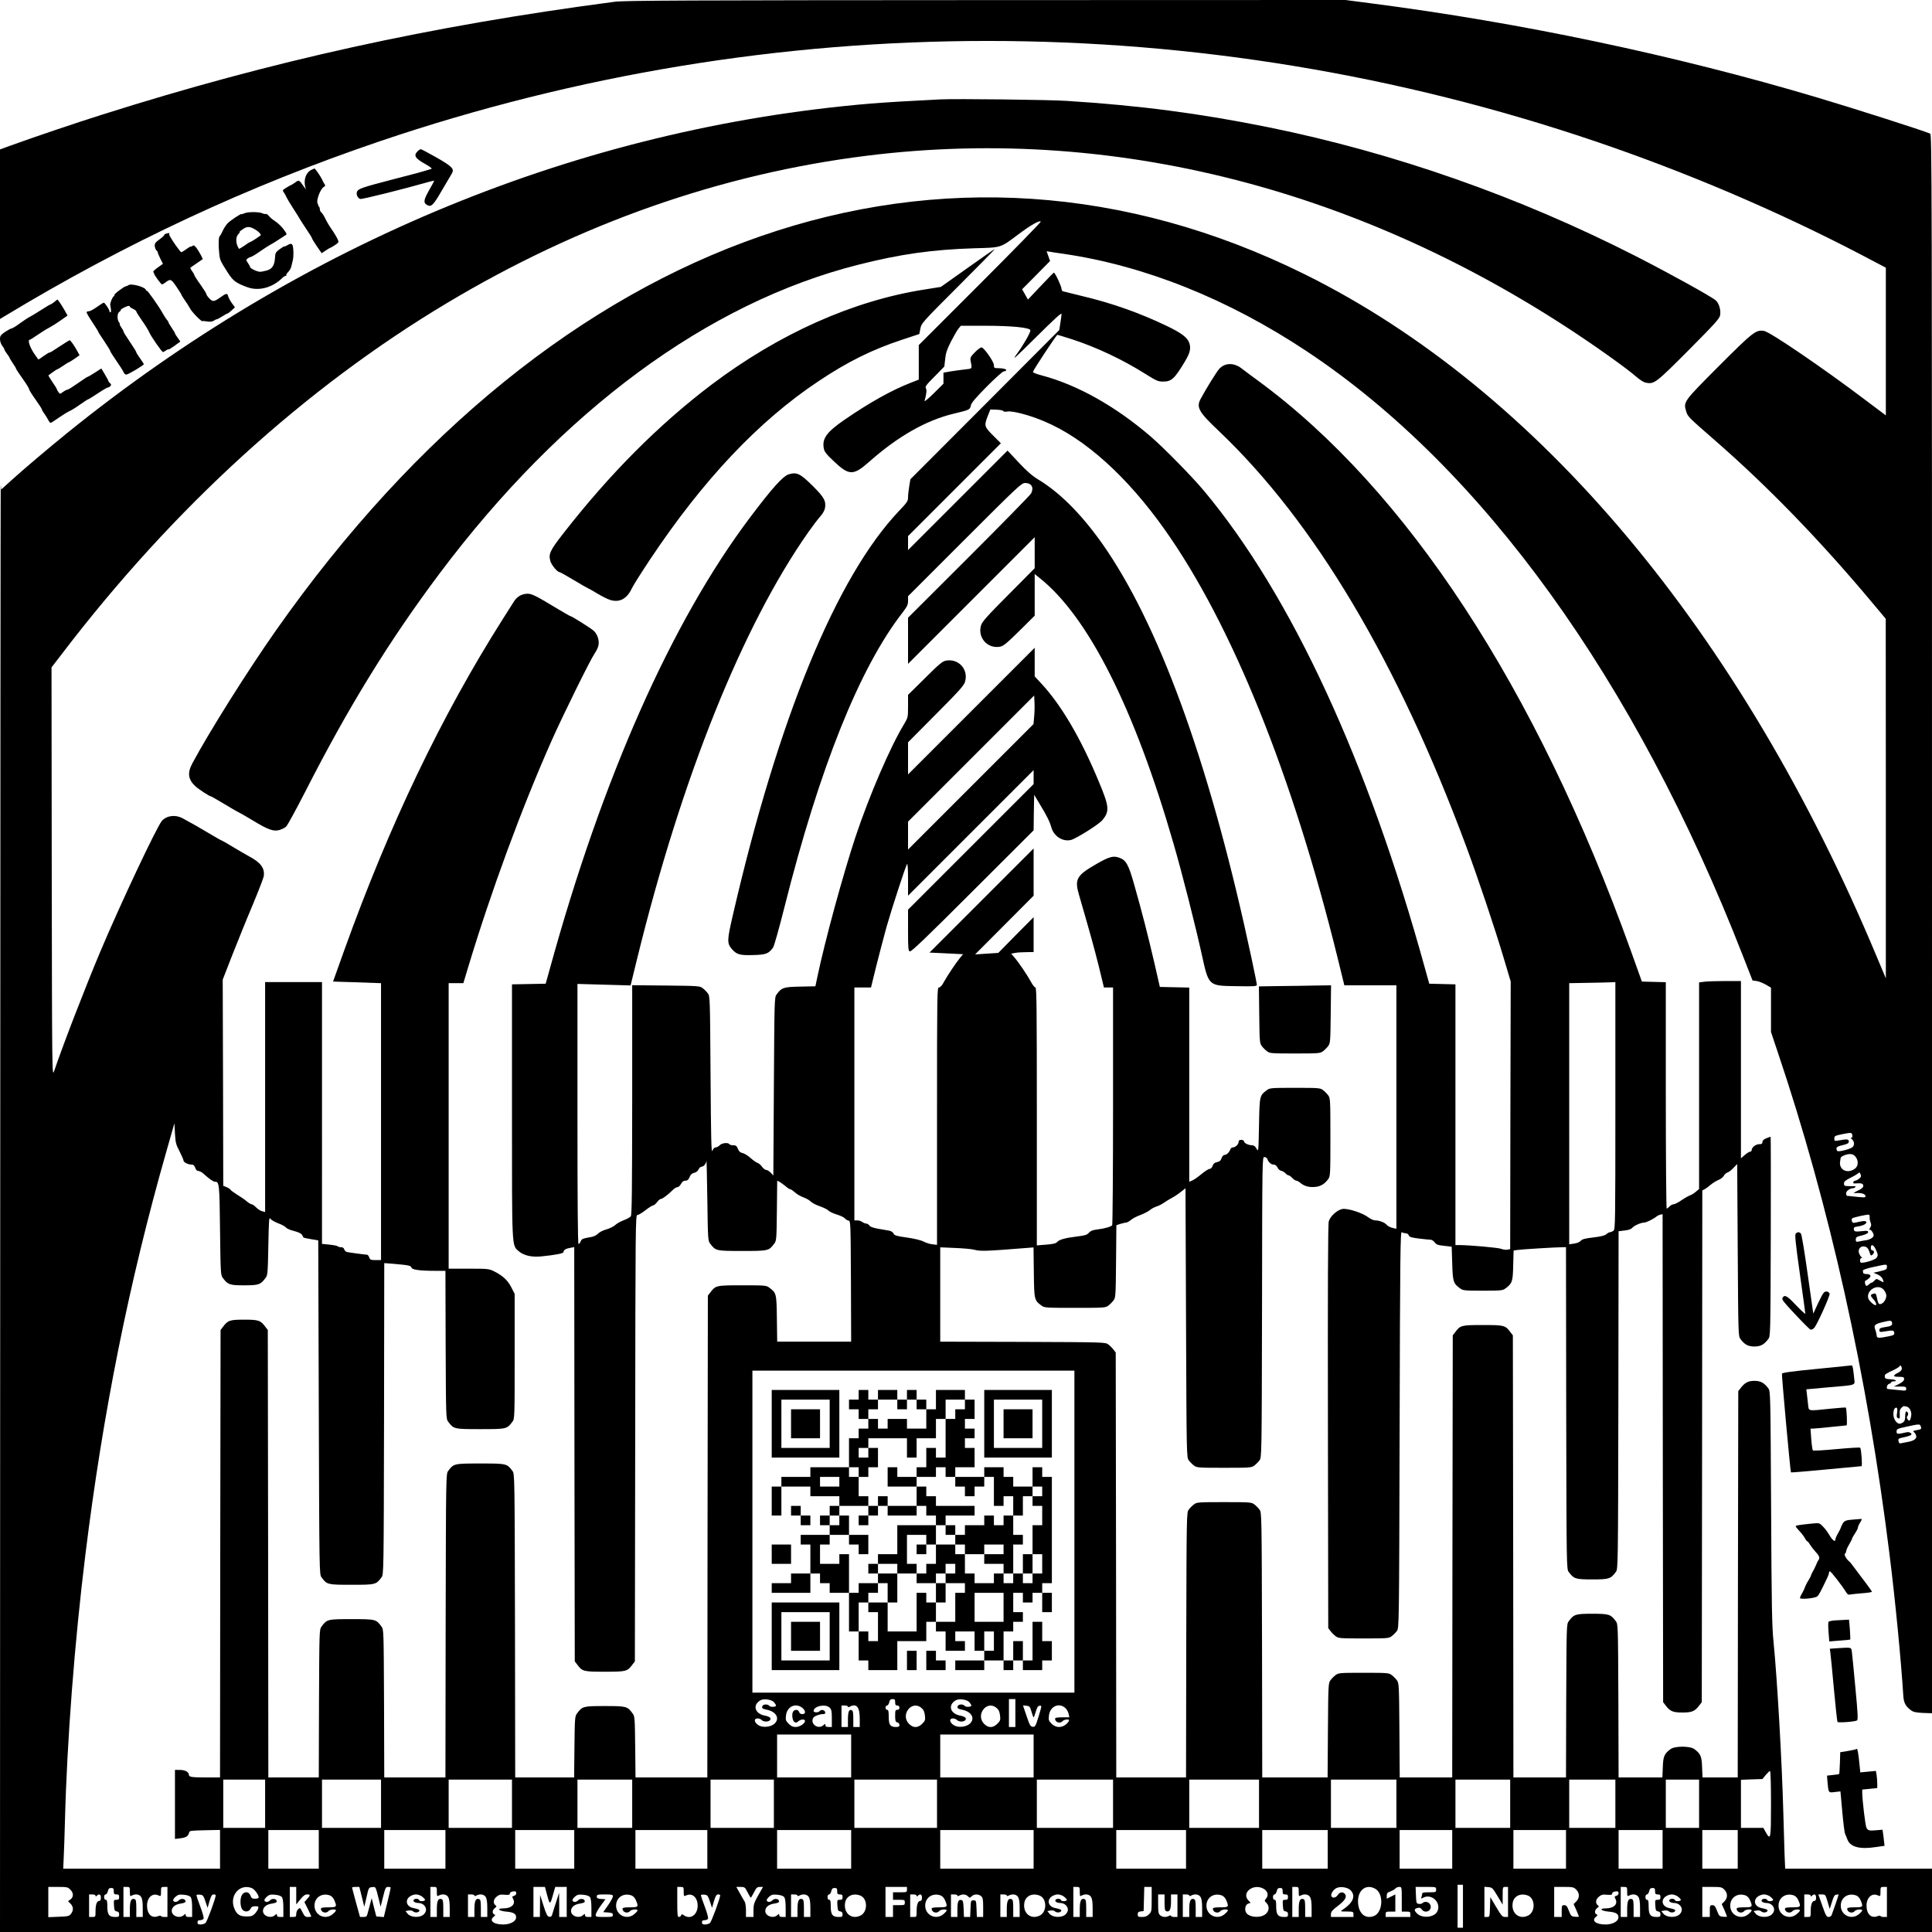
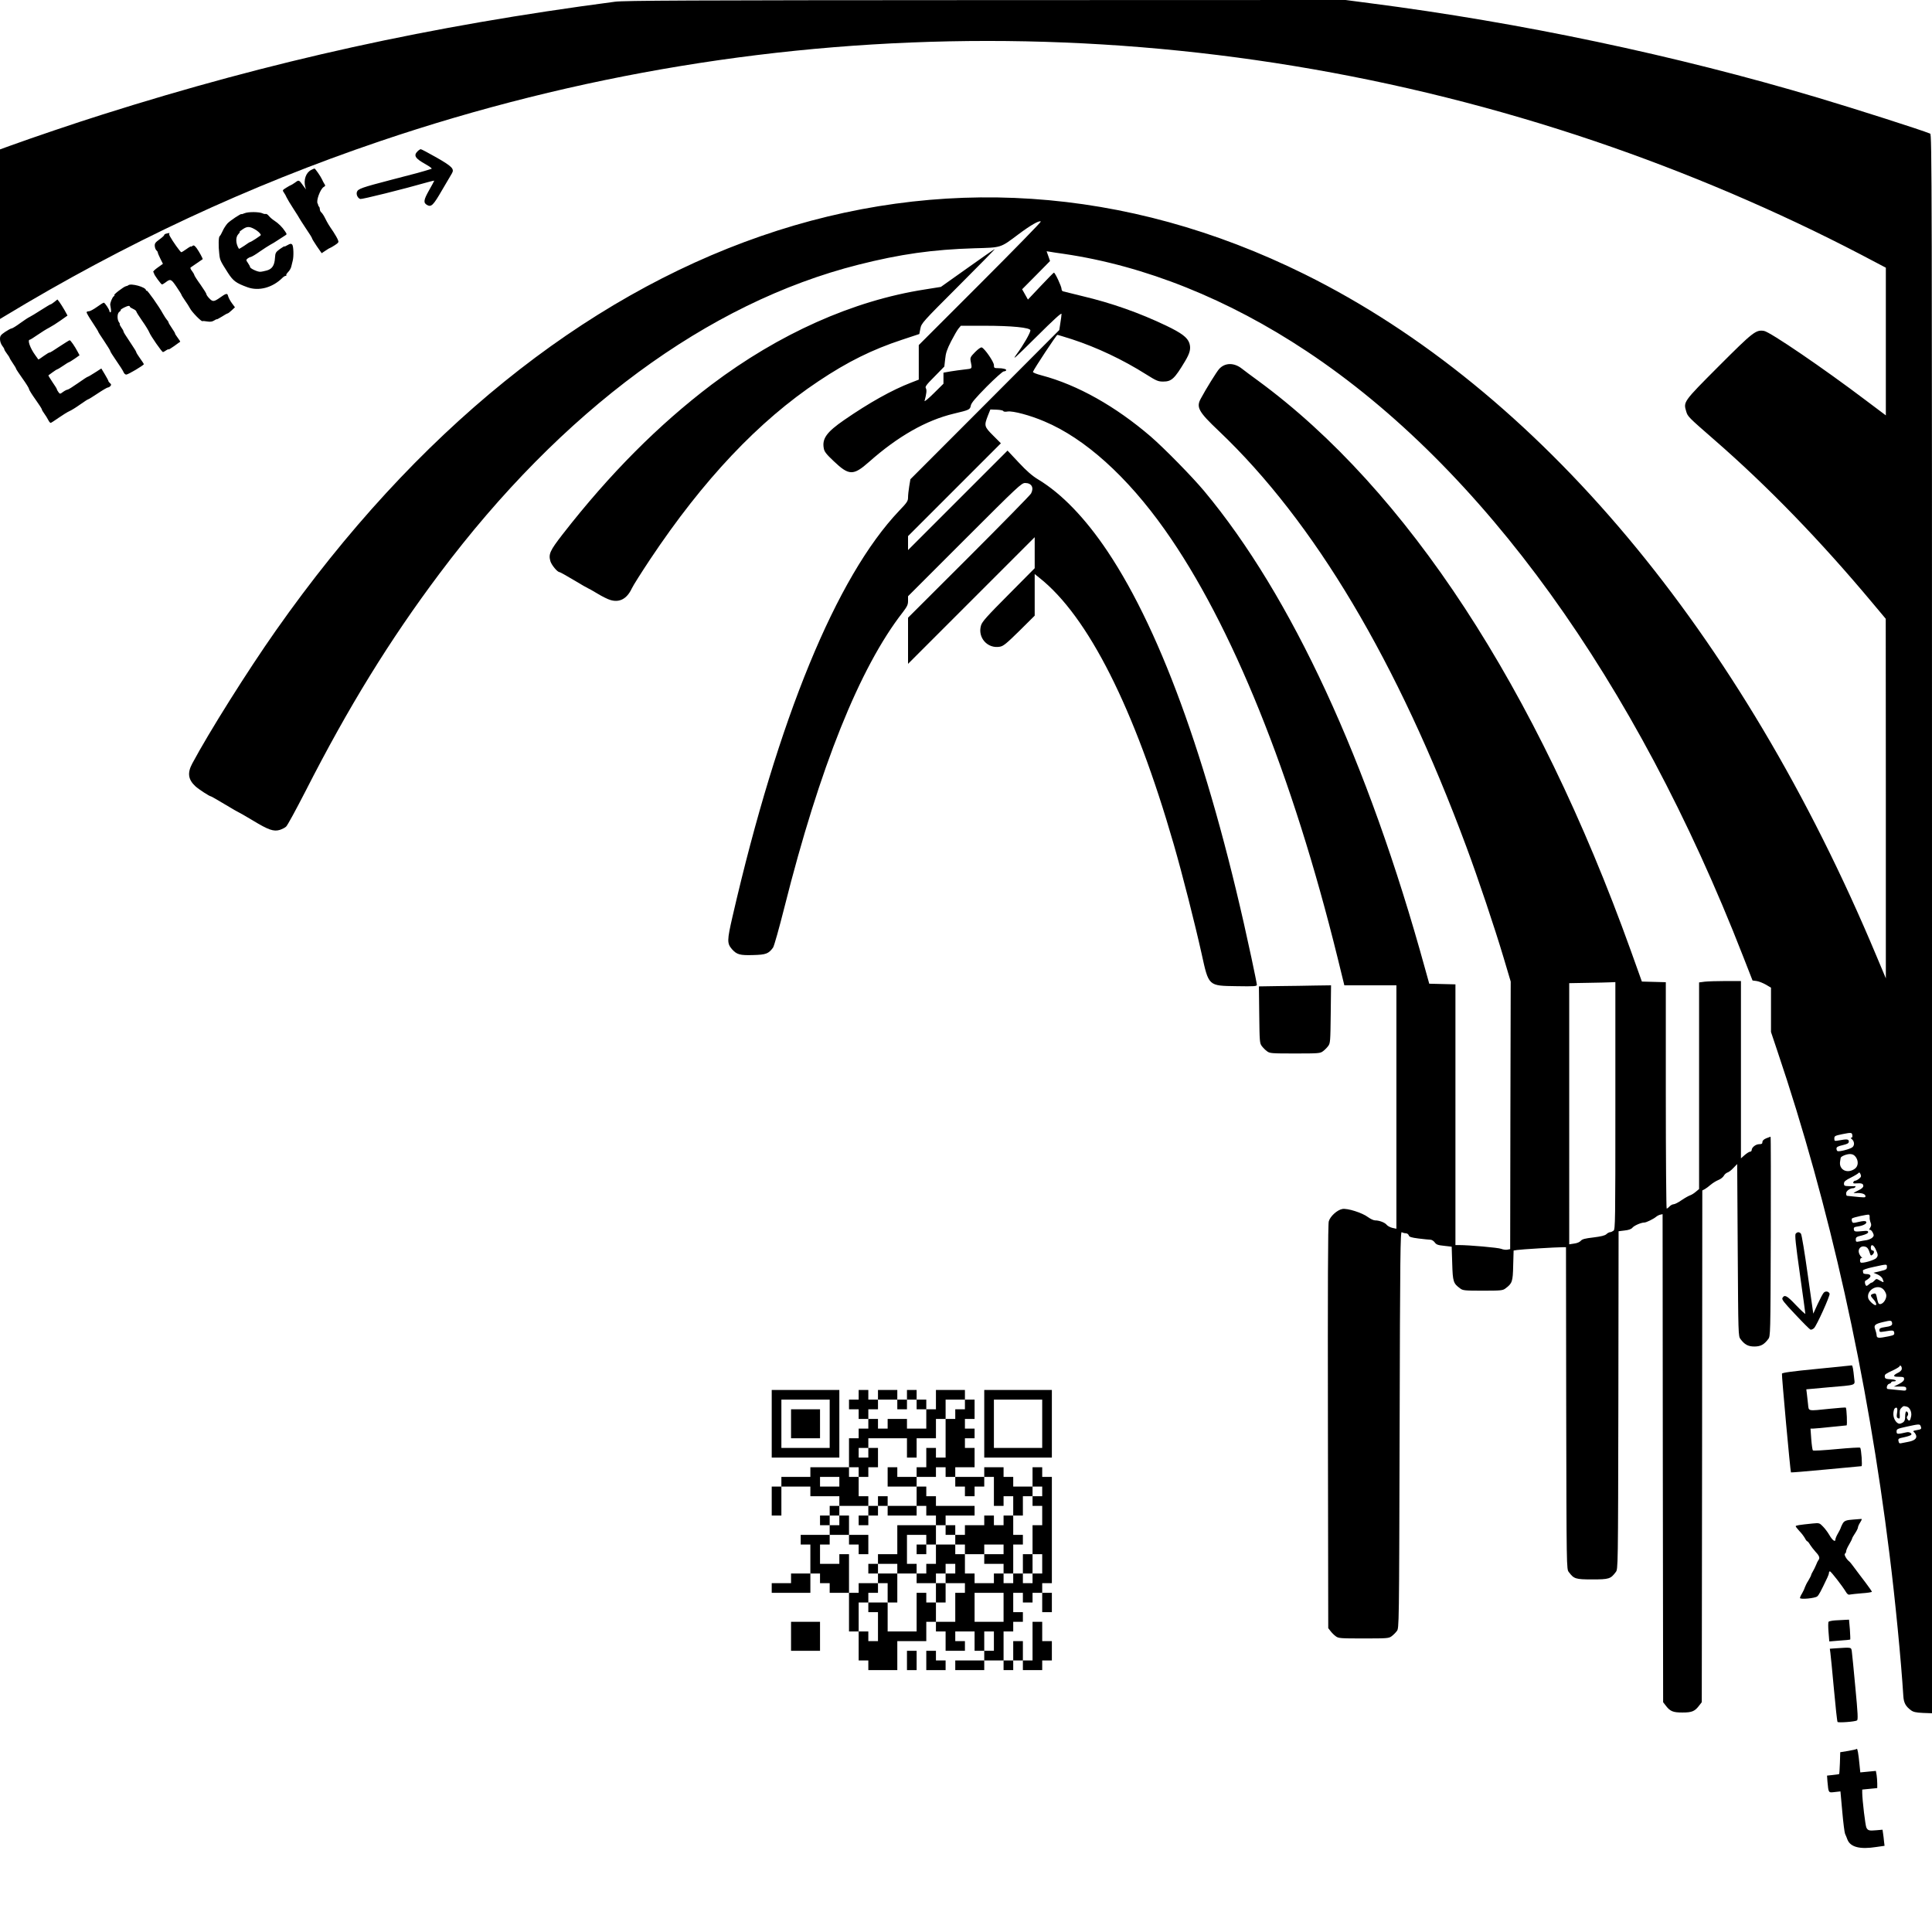
<svg xmlns="http://www.w3.org/2000/svg" version="1.0" width="2400" height="2400" viewBox="0 0 1800 1800">
  <path d="M573 1.6C400.3 24.3 253 56.8 95.5 106.7c-24.8 7.8-65.2 21.5-86.7 29.3L0 139.2v158l3.8-2.3C116.3 226.8 231.7 173 353.9 131.6 721.5 7 1118.5 7 1486.1 131.6c84.9 28.8 170.1 65.1 247.7 105.6l23.2 12.2V387l-18.5-13.9c-39.5-29.9-89.4-63.9-95-64.8-7.6-1.2-10.1.8-42.2 32.9-33.1 33.2-33 33.1-30.3 42.1 1.4 4.8 1.9 5.3 26 26.3 50.2 43.7 99 94.1 147.5 152.1l12.4 14.8.1 167.5v167.5l-8.4-20c-126.6-302.9-315.6-528.3-533.1-636C881.2 90 518.2 215.7 257 587.5c-26.5 37.7-62.3 94.7-77.9 123.9-4.7 8.8-3.8 14.9 3 21.2 3.2 2.9 13.2 9.4 14.5 9.4.4 0 6.2 3.4 13.1 7.5 6.8 4.1 12.7 7.5 13 7.5.3 0 6.1 3.4 13 7.5 14.5 8.8 19.3 10.4 25 8.7 2.1-.7 4.7-2 5.8-3 1.2-.9 9.3-15.9 18.2-33.2 40-78.5 78.3-140.6 124.7-202.5 114.1-152.2 250-252.4 390.4-287.9 39.2-9.9 69.1-14.1 108.2-15.3 25.2-.7 23.8-.2 40.7-12.9 11.6-8.7 19.7-13.3 21-12 .4.4-25 26.4-56.5 57.9L856 321.5v32.2l-7.2 2.8c-17.9 6.9-39.1 18.8-62.3 34.8-16.4 11.3-20.7 17.4-19 26.4.5 3.1 2.3 5.4 9.3 12 14.2 13.5 18.2 13.6 32.8.7 26.7-23.7 53.1-38.8 79-45 14.7-3.5 15.1-3.7 15.9-7.6.5-2.5 4.2-6.8 14.8-17.6 7.8-7.8 14.9-14.2 15.9-14.2.9 0 1.9-.4 2.2-.9.7-1.1-2.8-2.1-7.6-2.1-3.5 0-3.8-.2-3.8-2.9 0-2.9-8.5-15.3-11.3-16.4-.9-.3-3.3 1.4-6.2 4.3-4.3 4.4-4.7 5.2-4.2 8.2 1.5 7.7 1.8 7.2-5.3 8-3.6.4-9.5 1.2-13.2 1.8l-6.8 1.2v10.3l-9.1 9c-5 5-8.9 8.1-8.5 7 1.8-6.6 2.2-10.2 1.2-11.8-.9-1.4.4-3.2 8.1-10.9l9.1-9.3.8-7c.5-5.5 1.7-9 5.5-16.5 2.7-5.2 5.8-10.6 7-12l2.1-2.5h22.1c25.3 0 42.7 1.7 42.7 4.3 0 2.3-6.6 13.8-12.8 22.2-4.7 6.5-2.2 4.2 18.2-16 16.3-16.2 23.6-22.9 23.6-21.5 0 1.1-.5 4.9-1.1 8.5l-1 6.5-69.3 69.5-69.4 69.5-1.1 6.6c-.6 3.6-1.1 8.3-1.1 10.4 0 3.3-.9 4.7-8.3 12.4-58.5 61.6-112.7 193.4-155.2 377.9-5.2 22.6-5.2 25.1-.5 30.6 4.5 5 7.4 5.8 19.9 5.4 11.7-.3 14.1-1.2 18.3-6.9 1-1.3 5.7-18.1 10.7-37.9 32.7-129.9 70-223.1 110.3-274.7 4-5.3 4.8-6.9 4.8-10.5v-4.3l52.8-52.8c50-50 52.9-52.7 56.3-52.7 6 0 8.4 4.3 5.5 9.8-.8 1.5-26.9 28.1-58 59.2L846 575.5v43l59-59 59-59v28.9L939.6 554c-20.1 20.2-24.6 25.2-25.6 28.7-3.4 11.3 6.1 22 17.7 19.8 3.2-.6 6.1-3 18.1-14.8l14.2-14.1v-38.8l4.2 3.4c45.5 35.8 88.8 121.7 125.3 248.3 8.1 28 19.7 73.7 26 102 6.7 30.5 6.1 29.9 32.6 30.3 16.7.3 18.9.1 18.9-1.3 0-.8-2.3-12.2-5.1-25.3-36.8-172.6-82.5-301.5-134.1-378.6-20.7-30.9-42.7-53.7-64.4-66.8-5.8-3.5-10.6-7.7-18.3-15.9l-10.4-11.1-46.4 46.4-46.3 46.3v-13l43.2-43.2 43.3-43.3-7.3-7.3c-8.2-8.2-8.4-9.1-4.9-18.2l2.4-6 5.9.2c3.2.1 6 .7 6.2 1.3.2.6 1.9.8 4 .4 5-.7 20.9 3.5 34.2 9.2 37.7 15.8 77.1 51.3 112.2 100.9 62.3 87.9 119 228.4 161.1 399.2l6.2 25.3h48.5v226.8l-3.7-.8c-2-.5-4.4-1.7-5.3-2.8-1.7-2.2-6.9-4.2-10.9-4.2-1.4 0-4.3-1.4-6.5-3-5.4-4.1-19.3-8.5-24-7.6-4.8.9-11.3 6.8-12.6 11.5-.8 2.5-1 62.2-.8 191.3l.3 187.7 2.1 2.7c1.1 1.5 3.3 3.7 4.8 4.8 2.6 2 4.1 2.1 26.1 2.1s23.5-.1 26.1-2.1c1.5-1.1 3.7-3.3 4.8-4.8 2.1-2.7 2.1-2.8 2.6-187.6.4-164.1.7-184.8 2-184 .8.5 2.5 1 3.7 1 1.2 0 2.4.8 2.8 1.9.4 1.5 2.2 2.1 9.3 3 4.9.6 9.8 1.1 10.9 1.1 1.2 0 3 1.1 4 2.5 1.5 2.1 3 2.6 8.8 3.2l7 .8.5 15.7c.5 17 1 18.5 7.4 23.2 2.5 1.9 4.1 2.1 21.1 2.1s18.6-.2 21.1-2.1c6.3-4.7 6.9-6.3 7.2-21.4l.4-13.9 3.1-.5c3.5-.6 36.7-2.6 42.2-2.6h3.5l.2 149.9c.3 149.7.3 150 2.4 152.7 4.8 6.4 6.2 6.9 21.9 6.9s17.1-.5 21.9-6.9c2.1-2.7 2.1-2.9 2.4-160.1l.2-157.4 5.7-.7c3.8-.4 6.2-1.3 7.3-2.7 1.6-1.9 8-4.7 11-4.7 1.8 0 8.5-3.3 10.9-5.3.9-.8 2.6-1.7 3.8-2l2.3-.5.2 227.3.3 227.4 2.1 2.7c4.3 5.8 6.9 6.9 15.9 6.9s11.6-1.1 15.9-6.9l2.1-2.7.3-238.4.2-238.4 2.3-1.2c1.2-.7 3.7-2.5 5.5-4.1 1.9-1.6 5.1-3.6 7.1-4.4 2.1-.8 4.4-2.6 5.1-3.9.7-1.4 2.3-2.7 3.4-3.1 1.2-.3 3.7-2.2 5.6-4.3l3.5-3.6.5 80.2c.5 79 .5 80.2 2.6 82.9 3.8 5.1 7.1 6.9 12.9 6.9 5.8 0 9.1-1.8 12.9-6.9 2.1-2.7 2.1-3.6 2.4-95.7.1-51.1.1-92.9-.2-92.9-.2 0-2 .7-4 1.5-2.4 1-3.6 2.2-3.6 3.5 0 1.6-.7 2-3 2-3.2 0-7 3-7 5.5 0 .8-.7 1.5-1.5 1.5s-3 1.4-5 3.1l-3.5 3.1V914h-14.2c-7.9 0-16.7.3-19.5.6l-5.3.7v192.5l-3 2.5c-1.6 1.4-4 2.9-5.2 3.3-1.3.4-4.9 2.4-8 4.5-3.1 2.2-6.5 3.9-7.6 3.9-1 0-2.7.9-3.7 2s-2.2 2-2.7 2c-.4 0-.8-47.5-.8-105.5V915.1l-11.1-.3-11.2-.3-10.2-28.5c-87.9-244.8-208.8-429.7-347.5-531.4-5.8-4.2-12.5-9.2-14.9-11.1-7.3-5.8-15.8-5.7-21.2.2-2.3 2.5-12.4 18.8-17.1 27.6-4.5 8.1-2.2 12.3 16.6 30.1 89.1 84.6 166.8 215.1 230.8 387.6 10.8 29 26.4 75.5 34.6 103l6.7 22.5-.3 124.6-.2 124.7-2.7.5c-1.4.3-4-.1-5.7-.8-2.7-1.1-29.7-3.5-39.4-3.5h-3.2V917.1l-12.2-.3-12.2-.3-3.9-14c-53.2-193.3-124.5-347.5-205.8-445-11.2-13.4-37-39.7-49.8-50.8-32.7-28.1-68.2-48.1-101.4-56.9-5.3-1.4-8.6-2.7-8.3-3.4 1.1-3 21.9-34.4 22.7-34.4.6 0 6.7 1.9 13.7 4.1 23.2 7.6 47.2 18.9 69.2 32.8 9.4 5.9 11 6.6 15.7 6.6 7.8 0 10.6-2.6 20.3-18.8 4.7-7.8 5.7-12 4.1-17-1.8-5.3-7.2-9.4-21.6-16.3-24.9-11.9-50.6-21-78-27.5-9.3-2.3-17.6-4.3-18.2-4.5-.7-.2-1.3-1.2-1.3-2.3 0-2.2-6-15.1-7.1-15.1-.3 0-5.9 5.7-12.4 12.6l-11.8 12.5-2.7-4.8-2.7-4.8 13-13.1 13-13.2-1.6-4.6-1.6-4.5 2.7.4c1.5.3 7.4 1.2 13.2 2 75.8 11.1 153.3 42.2 226.5 90.8C1381.1 435.9 1523.7 633.6 1624 891l8.8 22.5 3.8.5c2.2.3 6 1.9 8.7 3.4l4.7 2.8v41.3l6 17.9c48.6 144 83.7 301.7 104.4 468.6 5.3 42.2 10.8 98.8 12.9 132.3.4 6.2 2.2 9.5 7.1 13.1 2.1 1.6 4.6 2.2 11.2 2.5l8.4.3V860.7c0-699.5-.1-735.5-1.7-736.2-8.8-3.6-69.2-22.9-104.7-33.5-132-39.4-277.1-70-417.1-88l-22.9-3-335.1.1C639.7.2 581.7.5 573 1.6zm932 1028.5c0 108.5-.1 115.3-1.7 116.5-1 .7-2.4 1.4-3.2 1.4-.8 0-2.4.8-3.5 1.9-1.5 1.3-5 2.1-12.1 3-7.9.9-10.4 1.6-11.7 3.1-1 1.2-3.5 2.3-6.2 2.6l-4.6.7V916l16.8-.3c9.2-.1 18.8-.4 21.5-.5l4.7-.2v115.1zm220.8 27.7c.2 1.3-.2 2.2-.9 2.2-.9 0-.8.4.3 1.2 2.5 2.1 2.9 5.7.7 7.6-2.1 1.8-12.6 4.5-14 3.6-.5-.3-.9-1.3-.9-2.3 0-1.4 1.3-2.2 5.8-3.2 4.6-1.1 5.7-1.8 5.7-3.4 0-2.2-1.7-2.4-9.2-1-4.1.7-4.3.7-4.3-1.8 0-2.3.6-2.6 7.3-4 8.6-1.7 9.1-1.7 9.5 1.1zm3.2 20.2c2.7 3.8 2.3 8.6-.9 10.9-7.1 5.1-15.1.9-13.7-6.9.2-1.4.5-2.8.5-3.2.2-1.5 5.7-3.7 8.9-3.6 2.4.1 3.8.9 5.2 2.8zm3.1 20.1c-1.3 1.1-2.9 1.9-3.6 1.9-.7 0-1.5.6-1.8 1.4-.4 1.1.3 1.4 3.1 1.1 4.7-.3 6.2.3 6.2 2.5 0 1.2-1.6 2.6-4.5 4-2.5 1.2-4.5 2.3-4.5 2.4 0 .2 1.6.2 3.5.1 4.4-.1 7.5 1.1 7.5 2.9 0 1.5 0 1.5-13.5.1-1.6-.1-3.3-.3-3.7-.4-.5-.1-.8-1.1-.8-2.4 0-2.1 3.6-4.7 6.6-4.7.7 0 1.6-.5 1.9-1 .4-.6.3-1-.2-.9-.4.1-2.9.1-5.5 0-4.3-.1-4.8-.3-4.8-2.4 0-1.9 1.3-3 6.5-5.6 3.6-1.8 6.8-3.8 7.2-4.4.4-.7 1.1-.2 1.7 1.2.8 2 .6 2.7-1.3 4.2zm9.8 36.2c-.1 1.2.3 3.3.9 4.7.8 1.9.7 3-.4 4.8-1 1.6-1.1 2.1-.2 2 .6-.2 1.8 1 2.6 2.5 1.2 2.5 1.2 3.1-.3 4.7-.9.9-3.3 2-5.3 2.4-2 .3-5.2.8-6.9 1.2-3 .6-3.3.4-3.3-1.8 0-2.1.7-2.6 5.8-3.8 3.7-1 5.7-2 5.7-3 0-1.2-.9-1.4-4-1.1-8.2.8-9 .7-9.3-1.5-.3-1.8.3-2.3 4.1-2.8 5.2-.8 8.7-3 7.2-4.5-.7-.7-2.8-.6-6.7.3-5.4 1.3-5.8 1.2-6.4-.6-.3-1.1-.3-2.3.1-2.6.9-1 14.8-4 15.8-3.5.5.3.7 1.5.6 2.6zm5.3 28.9c2.6 5.4 2.8 6.6 1 8.8-1.7 2.1-13.4 5.4-14.7 4.2-1-1-.5-4.2.8-4.2.9 0 .9-.2 0-.8-.6-.4-1.6-1.9-2.2-3.4-1.5-3.9 1.4-7.4 5.3-6.4 2.5.6 3.4 2 5 7 .5 1.5.9 1.6 2.1.6 1.9-1.6 1.9-4 0-4-.9 0-1.5-.9-1.5-2.5 0-3.5 2.2-3.1 4.2.7zm10.8 17.2c0 2.2-.7 2.6-6.2 3.9l-6.3 1.5 3.8 1.6c2.2 1 4.2 2.7 4.7 4.2 1.4 3.6 1.4 3.6-2.4 1.5-3.4-1.9-3.4-1.9-5.2 0-.9 1-2.1 1.9-2.6 1.9s-1.6.7-2.4 1.5c-.9.8-1.9 1.5-2.4 1.5-1.2 0-2.1-4.4-1-4.8.5-.2 2-1.1 3.1-2.1 2.8-2.2 1.7-4.1-2.2-4.1-1.6 0-3-.5-3-1-.1-.6-.2-1.5-.3-2.2-.1-.8 3.8-2.1 9.9-3.4 12.8-2.8 12.5-2.8 12.5 0zm-3.1 21.1c1 1.1 2.1 3.1 2.4 4.4.9 3.6-2.5 9.1-5.7 9.1-1.5 0-1.9-1-3.1-6.8-.7-3.3-1.2-3.6-3.9-2.6-2.2.8-2 1.9.9 5 2.3 2.5 3.3 5.4 1.9 5.4-1.7 0-6.3-4.3-6.8-6.5-1.9-7.7 9.1-13.8 14.3-8zm7.9 31c.5 2.3-1.1 3.2-7 4-3.9.6-4.8 1.1-4.8 2.7 0 1.9.4 2 4.8 1.3 7.8-1.3 8.7-1.2 9 1.2.3 1.9-.4 2.3-5.1 3.3-9.7 2-11.2 1.8-11.3-1-.1-1.4-.7-3.8-1.3-5.4-1.6-3.9-.3-5.1 7.4-6.9 7-1.7 7.9-1.6 8.3.8zm9 43.1c-.1 1.1-1.7 2.6-3.5 3.4-4.6 2.2-4.8 3.7-.5 3.7 5.9.1 6.2.2 6.2 2.3 0 1.3-1.5 2.7-4.7 4.4l-4.8 2.4h3.5c7.2-.1 8 .1 8 2.1 0 1.8-.5 1.9-5.2 1.4-8.7-.8-11.3-1.1-12-1.2-1.8-.2-.7-4.3 1.2-4.8 1.1-.3 2-.9 2-1.4 0-.5.9-.9 1.9-.9 4.2 0 2.7-1.6-1.6-1.9-5.5-.3-6.3-.6-6.3-2.9 0-1.8.6-2.2 8.9-6.1 2.8-1.4 5.1-2.9 5.1-3.5 0-.6.4-.6 1.1.1.6.6.9 1.9.7 2.9zm4.9 35c2.6.7 4.6 5.1 3.9 8.7-.8 4.3-1.7 5.3-3.2 3.2-1-1.4-1.1-2.2-.3-3.2 1.3-1.4.5-4.3-1.1-4.3-.5 0-1 2-1 4.4 0 4.3-.8 5.7-4.3 6.9-3 1.1-6.7-3.8-6.7-8.8 0-2.4.6-4.8 1.4-5.4 2-1.7 2.8 0 2 4.7-.5 3.1-.3 4 1.1 4.6 1.3.5 1.6 0 1.5-2.2-.3-4.6-.1-6 1.6-7.6 1.7-1.8 2-1.8 5.1-1zm12.7 18c1.1 2.7.7 3.1-3.5 3.8-3.5.6-3.9.9-2.7 1.9.9.7 1.8 2.2 2.1 3.4.6 2.7-2.1 4.7-7.8 5.7-2.2.4-5 1-6.1 1.2-1.7.4-2.2 0-2.6-1.9-.5-2.3-.1-2.6 5.4-3.7 3.2-.7 6.1-1.7 6.5-2.3.8-1.3-1.8-2.8-4.2-2.3-8.9 2-9.5 1.9-9.5-.7 0-2.3.6-2.6 9.3-4.5 11.5-2.5 12.3-2.6 13.1-.6z" />
-   <path d="M876 92.6c-26.7 1.3-49.8 2.7-65 3.9-270.2 22.9-528.5 128.9-749 307.4-18 14.6-39.8 33.1-52.2 44.3l-8.7 7.9-.4-4.3c-.2-2.4-.4 300-.5 671.9L0 1800h1800v-59h-136.8l-.6-14.3c-.3-7.8-.8-24.6-1.1-37.2-1.2-46.6-5.7-125.4-9.2-160.5-1.4-13.8-1.8-34-2.2-124.7-.6-107.2-.6-108.2-2.7-110.9-3.8-5.1-7.1-6.9-12.9-6.9-5.8 0-9.1 1.8-12.9 6.9l-2.1 2.7-.3 180-.2 179.9h-32.8l-.4-9.4c-.3-10.2-1.4-12.7-7.2-17-4-3-18.2-3-22.2 0-5.8 4.3-6.9 6.8-7.2 17l-.4 9.4H1508l-.2-71.4c-.3-70.4-.3-71.5-2.4-74.2-4.8-6.4-6.2-6.9-21.9-6.9s-17.1.5-21.9 6.9c-2.1 2.7-2.1 3.8-2.4 74.2l-.2 71.4h-49l-.2-205.9-.3-206-2.1-2.7c-4.9-6.7-5.8-6.9-25.9-6.9-20.1 0-21 .2-25.9 6.9l-2.1 2.7-.3 206-.2 205.9h-48.9l-.3-43.9c-.3-42.6-.4-44-2.4-46.7-1.1-1.5-3.3-3.7-4.8-4.8-2.6-2-4.1-2.1-26.1-2.1s-23.5.1-26.1 2.1c-1.5 1.1-3.7 3.3-4.8 4.8-2 2.7-2.1 4.1-2.4 46.7l-.3 43.9H1176l-.2-123.4c-.3-122.9-.3-123.5-2.4-126.2-1.1-1.5-3.3-3.7-4.8-4.8-2.6-2-4.1-2.1-28.1-2.1s-25.5.1-28.1 2.1c-1.5 1.1-3.7 3.3-4.8 4.8-2.1 2.7-2.1 3.3-2.4 126.2l-.2 123.4h-65l-.2-197.9-.3-198-2.1-2.7c-1.1-1.5-3.3-3.7-4.8-4.8-2.7-2.1-3.7-2.1-79.7-2.4l-76.9-.2v-87.9l13.8.6c7.5.3 15.5 1 17.7 1.6 6.3 1.6 9.7 1.5 50.2-1.7l5.2-.4.3 23.3c.3 25.7.4 25.9 7.2 30.9 2.6 2 4 2.1 31.1 2.1s28.5-.1 31.1-2.1c1.5-1.1 3.7-3.3 4.8-4.8 2-2.6 2.1-4.2 2.4-36.4l.3-33.7 3.9-1.3c2.2-.6 4.6-1.2 5.4-1.2.8 0 2.8-1.2 4.5-2.6 1.7-1.4 5.6-3.4 8.8-4.5 3.1-1.2 6.9-3.1 8.5-4.4 1.5-1.3 4.4-2.9 6.5-3.5 2.1-.7 5.2-2.3 6.8-3.5 1.7-1.2 4.8-3.1 7-4.3 2.2-1.1 6-3.6 8.5-5.6l4.5-3.5.5 125.4c.5 124.7.5 125.4 2.6 128.1 1.1 1.5 3.3 3.7 4.8 4.8 2.6 2 4.1 2.1 28.1 2.1s25.5-.1 28.1-2.1c1.5-1.1 3.7-3.3 4.8-4.8 2.1-2.7 2.1-3.1 2.4-142.7.2-139.6.2-139.9 2.2-139.9 1.2 0 2.3.8 2.7 1.7 1.1 3.1 3.5 5.3 5.9 5.3 1.5 0 2.7.9 3.6 2.7.7 1.6 2.3 2.9 3.5 3.1 1.1.2 2.9 1.2 3.9 2.3.9 1 2.2 1.9 2.9 1.9.6 0 2.2 1.1 3.5 2.5 1.3 1.4 3 2.5 3.8 2.5.8 0 2.7 1.1 4.3 2.5 3.5 2.8 8.4 4 14.1 3.2 4.5-.6 8.1-2.8 11.2-7.1 2-2.7 2.1-3.9 2.1-39.1s-.1-36.4-2.1-39.1c-1.1-1.5-3.3-3.7-4.8-4.8-2.6-2-4.1-2.1-26.1-2.1s-23.5.1-26.1 2.1c-6.9 5.1-6.9 5.1-7.4 32.7-.5 24.8-.5 25.2-2.3 21.9-1.2-2.2-2.5-3.2-4.2-3.2-3.3 0-7.5-2-7.5-3.7 0-.7-1.1-1.3-2.5-1.3-1.8 0-2.5.5-2.5 1.8 0 2.3-3 5.2-5.4 5.2-.9 0-1.9.8-2.3 1.8-1 2.8-3.5 5.2-5.4 5.2-1 0-2.1 1.2-2.8 3-.7 2.3-1.8 3.2-4.2 3.7-2.2.4-3.4 1.4-4.1 3.4-.6 1.8-1.7 2.9-2.8 2.9-1 0-4.5 2.2-7.8 5-3.3 2.7-7.1 5.4-8.6 5.9l-2.6 1.1V920.1l-13.7-.3-13.7-.3-5.2-22.8c-6.1-26.1-11.3-46.5-18.6-72.2-5.5-19.6-7.7-23.3-14.6-25.6-5.2-1.7-9.1-.6-20.4 5.9-18.9 10.8-20.8 14.3-16.5 29 10.2 35.1 14.1 49.2 18.4 66.4l4.8 19.8h8.5v110.2c0 60.7-.4 110.8-.8 111.3-.9 1.4-7.2 3.2-14.2 4-4 .5-6 1.3-7.5 3-1.6 2-3.6 2.6-11 3.5-11.3 1.4-16.6 2.9-18.5 5.1-1.1 1.3-3.7 2-10.2 2.5l-8.8.7v-120.2c0-99.8-.2-120.1-1.3-120.1-.8 0-2.7-2.4-4.2-5.3-3.4-6.2-11.2-17.8-15.4-22.7l-3-3.5 3.7-.7c2-.4 6.7-.7 10.5-.7l6.7-.1v-32.5l-16.5 16.6-16.4 16.7-10.8.7-10.8.7 27.3-27.4 27.2-27.3v-44L914.5 839 866 887.5l13.2.6c7.3.4 14.4.7 15.7.8l2.4.1-2.7 3.2c-4.3 5.3-12 16.9-15.1 22.5-1.8 3.5-3.5 5.3-4.7 5.3-1.7 0-1.8 4.1-1.8 119.9v119.9l-4.2-.5c-2.4-.2-6.1-1.4-8.2-2.5-2.4-1.3-8.5-2.8-15.5-3.8-10-1.4-11.7-1.9-12.6-3.7-.5-1.2-2.2-2.4-4-2.7-1.6-.3-6.3-1.1-10.3-1.8-5-.9-7.7-1.9-8.3-3.1-.6-.9-1.8-1.7-2.8-1.7-.9 0-2.6-.7-3.7-1.5-1-.8-3.1-1.5-4.6-1.5H796V920h15.5l4.8-19.6c2.7-10.8 7.1-27.5 9.8-37.3 5-17.4 17.3-55.2 19-58.1.5-.9.9 4.6.9 14v15.5l58.5-58.5 58.5-58.5v13L904.5 789 846 847.5v19.1c0 17.1.2 19.3 1.7 19.8 1.3.5 15.2-12.8 58.5-56.1l56.8-56.7.2-16.6.3-16.5 5.1 8.5c6.7 11 9.3 16.2 11 22.1 2.4 8.1 10.6 13.3 18.1 11.5 4.9-1.2 26-14.5 29.3-18.4 6.9-8.4 6.6-12.5-3.4-36.3-16.5-39.8-34.7-70.8-53.1-90.7l-6.5-7V603.5l-59 59-59 59v-29.9l25.9-26.1c21.9-22 26.1-26.7 27.2-30.3 3.4-11.5-6-21.9-17.8-19.7-3.2.6-6.3 3.1-19.5 16.3L846 647.4V658c0 10.3-.1 10.6-3.6 16.5-13 21.3-32.4 66.5-45.3 105-11.7 35.4-28.5 96.8-35.7 131.2l-1.7 8.2-14.3.3c-15.5.3-17.1.9-21.8 7.2-2.1 2.7-2.1 3.9-2.6 85.8l-.5 83-2.4-2.6c-1.4-1.4-3.2-2.6-4.2-2.6s-2.7-1.3-3.9-2.9c-1.1-1.7-3.1-3.3-4.3-3.7-1.2-.4-4.1-2.4-6.5-4.6-2.3-2.1-5.6-4.1-7.2-4.5-2.3-.4-3.5-1.5-4.5-3.9-1.1-2.8-1.9-3.4-4.4-3.4-1.6 0-3.3-.4-3.6-1-1.1-1.8-7.1-1.1-9 1-1 1.1-2.7 2-3.7 2-1.2 0-2.3 1.1-3.1 3.2-1 2.6-1.3-11.6-1.7-70.4-.5-72.4-.5-73.7-2.6-76.4-1.1-1.5-3.3-3.7-4.8-4.8-2.6-2-4.2-2.1-34.2-2.4l-31.4-.3v106.8c-.1 85.1-.3 107.1-1.3 108.5-.7.9-3.7 2.6-6.7 3.7-2.9 1.1-6.5 3.1-7.9 4.5-1.4 1.3-5.1 3.1-8.1 4-3.1.8-6.6 2.6-7.9 4-1.2 1.3-3.9 2.7-5.9 3-8.5 1.5-9.3 1.8-10.2 4.2-.5 1.3-1.4 2.4-2 2.4-.7 0-1-39.1-1-121.1V916.7l24.8.7 24.7.7 6.2-25.3c41.4-168.5 98.2-310 159.6-397.3 3.9-5.5 8.7-11.9 10.8-14.2 2.2-2.4 4.1-5.6 4.5-7.8 1.2-6.7-.8-10.3-11.8-21.2-11.4-11.2-14.5-12.6-21.9-10.4-5.5 1.7-15.4 12.7-36.4 40.6-72.8 96.8-137.4 242.4-186.2 420l-3.9 14-15.7.3-15.7.3v117.7c0 130.7-.3 125.1 6.4 131 4.5 3.9 11.9 5.6 20.5 4.8 13.8-1.4 21.1-2.8 21.1-4.1 0-1.9 2.1-3.2 6.2-3.9l3.8-.7.2 193 .3 193 2.1 2.7c4.9 6.7 5.8 6.9 25.9 6.9 20.1 0 21-.2 25.9-6.9l2.1-2.7.3-208c.2-200.2.3-207.9 2-207.9 1 0 4.5-2 7.6-4.5 3.2-2.5 6.4-4.5 7.2-4.5.7 0 2.3-1.4 3.6-3 1.2-1.7 2.8-3 3.6-3 1.5 0 6.7-4 11.2-8.5 1.4-1.4 3.3-2.5 4.3-2.5.9 0 2.3-1.4 3.2-3 1.1-2.1 2.3-3 4.1-3 1.9 0 2.8-.8 3.9-3.4 1-2.4 2.2-3.5 4.3-3.9 1.7-.4 3.3-1.6 4-3.1.6-1.4 1.9-2.6 2.8-2.6 2 0 4.2-2.7 4.6-5.5.1-1.1.5 15.2.8 36.2.5 36.5.6 38.3 2.6 40.9 5.1 6.8 5.3 6.9 29.9 6.9 24.6 0 24.8-.1 29.9-6.9 2-2.6 2.1-4.3 2.4-30.7l.3-27.9 2.2 1.1c1.2.7 3.7 2.5 5.5 4 1.8 1.6 3.8 2.9 4.4 2.9.7 0 2.6 1.3 4.3 2.8 1.6 1.6 5.2 3.7 7.9 4.7 2.8 1 5.9 2.8 7 4 1.2 1.2 5 3.2 8.5 4.4 3.5 1.2 7.1 3 8 4 .9 1 4.3 2.6 7.6 3.6s6.7 2.6 7.5 3.5c.8 1 2.4 2 3.5 2.2 2 .3 2 1.2 2.3 56.6l.2 56.2h-68.9l-.3-21.4c-.3-23.5-.4-24-7.2-29-2.6-2-4.1-2.1-25.1-2.1-24.6 0-24.8.1-29.9 6.9l-2.1 2.7-.3 224.5-.2 224.4h-66.9l-.3-28.4c-.3-26.9-.4-28.6-2.4-31.2-4.9-6.7-5.8-6.9-25.9-6.9-20.1 0-21 .2-25.9 6.9-2 2.6-2.1 4.3-2.4 31.2l-.3 28.4H480l-.2-141.4c-.3-141.1-.3-141.5-2.4-144.2-5.1-6.8-5.3-6.9-29.9-6.9-24.6 0-24.8.1-29.9 6.9-2.1 2.7-2.1 3.1-2.4 144.2L415 1656h-57l-.2-68.9c-.3-67.9-.3-69-2.4-71.7-5-6.8-5.5-6.9-27.9-6.9s-22.9.1-27.9 6.9c-2.1 2.7-2.1 3.8-2.4 71.7l-.2 68.9h-47l-.2-208.4-.3-208.5-2.1-2.7c-4.6-6.3-6.4-6.9-19.9-6.9-13.5 0-15.3.6-19.9 6.9l-2.1 2.7-.3 208.5-.2 208.4h-12.9c-13.5 0-16.1-.4-16.1-2.5 0-2.5-3.6-4.5-8.3-4.5H163V1713.3l5-.6c5.3-.6 7.5-2.1 8.2-5.3.3-1.8 1.4-1.9 14.6-2.2l14.2-.3v36.1H58.9l.5-11.3c.3-6.1.8-20.9 1.1-32.7 1.9-75.2 9-167.3 19.1-249 16.3-132 40.7-253.6 75.2-374.5l7.7-27 .5 9.5c.5 8.5.9 10.3 4.3 16.7 2 4 3.7 7.9 3.7 8.6 0 1.6 4.2 3.7 7.4 3.7 1.8 0 2.7.8 3.5 3 .6 2 1.7 3 3 3 1.1 0 3.4 1.2 5 2.8 5 4.5 8.8 7.2 10.4 7.2 4 0 4.2 1.7 4.7 45.1.5 40.2.6 41.9 2.6 44.5 4.6 6.3 6.4 6.9 19.9 6.9 13.5 0 15.3-.6 19.9-6.9 2-2.6 2.1-4.5 2.6-29.9.5-24.5.6-27 2-25.2.8 1.2 4.2 3.1 7.4 4.3 3.3 1.2 6.5 3 7.1 3.9.7.9 4 2.4 7.5 3.2 4.1 1.1 6.7 2.3 7.4 3.6.6 1.1 1.2 2.2 1.4 2.5.2.2 3.3.9 7 1.5l6.7 1.1.5 155.6c.5 155.3.5 155.7 2.6 158.4 5 6.8 5.5 6.9 27.9 6.9s22.9-.1 27.9-6.9c2.1-2.7 2.1-3.1 2.4-147.8l.2-145 7.8.6c15 1.3 17 1.7 17.5 3.5.5 2.1 7.7 3.1 22.3 3.1h9.4l.2 68.9c.3 67.9.3 69 2.4 71.7 5.1 6.8 5.3 6.9 29.9 6.9 24.6 0 24.8-.1 29.9-6.9 2.1-2.7 2.1-3.7 2.1-60.9v-58.2l-3-5.9c-3.3-6.6-8-11-15.7-14.9-5.2-2.6-5.7-2.7-24.1-2.7H418V916h13.7l4.3-14.3c21.5-71.3 50-148.7 78-211.8 10.6-23.8 35.9-75.1 39.9-80.9 1.7-2.5 3.4-6 3.7-7.8.9-4.6-1-10.2-4.3-13.4-2.6-2.4-20.7-13.8-21.9-13.8-.4 0-5.4-2.9-11.3-6.4-22.9-13.8-25.3-15-30.5-14.3-4.6.6-8.3 3.1-10.9 7.3-1 1.6-5.6 8.8-10.1 15.9-57.4 90.6-105.8 191.7-148.1 309.5l-10.2 28.5 19.1.6c10.5.4 20.6.7 22.4.8l3.2.1v258h-5c-4.5 0-5.2-.3-6-2.5-.5-1.4-1.4-2.5-1.9-2.5-1.5 0-16.4-2-18.7-2.5-1.2-.3-2.4-1.4-2.7-2.5-.3-1.3-1.3-2-3-2-1.4 0-2.8-.4-3.1-.9-.3-.4-3.7-1.1-7.6-1.5l-7-.7V915h-53v214.2l-2.7-.7c-1.6-.3-4.1-2-5.7-3.6-1.5-1.6-3.4-2.9-4.2-2.9-.7 0-2.8-1.3-4.6-2.8-1.8-1.6-5.8-4.3-8.8-6.1-3-1.9-5.8-3.9-6.2-4.6-.4-.7-2.1-1.8-3.8-2.5l-3-1.2-.2-96.1-.3-96 8.6-22.1c4.8-12.1 13.2-33.1 18.9-46.5 5.6-13.4 10.4-25.8 10.7-27.6 1.2-7.5-2.7-12.9-13.7-18.7-3.6-2-10.7-6.1-15.8-9.2-5.1-3.1-9.5-5.6-9.8-5.6-.4 0-5.4-2.9-11.3-6.4-9.3-5.6-15.2-8.9-25.1-14.3-6.6-3.5-14.6-2.5-19.1 2.4-4.6 5.1-38.4 76.8-57.5 122-14.3 34.1-34.2 85.4-43 111.3-1.9 5.4-1.9 2.8-2.2-185.3L48 621.8l9.7-12.6c103.8-136.1 226.2-247.6 358.8-326.9C540.7 208 671.9 162 807.5 145.1c238-29.7 479.7 35.7 692.3 187.2 10.1 7.2 21 15.4 24.2 18.3 3.9 3.4 7.2 5.5 9.6 6 7.6 1.4 9.1.3 39.6-30.3 25-25.2 28.7-29.3 29.4-32.6.8-4.8-.9-10.8-3.9-13.7-3.3-3.2-42.7-25-74.2-41.1-109.1-55.7-225.7-96.6-343-120.4-64-12.9-119.6-20.2-187.5-24.5-16.3-1.1-103.5-2.1-118-1.4zm87.5 575l-.6 7-58.5 58.5-58.4 58.4v-26l58.8-58.8 58.7-58.7.3 6.2c.2 3.5.1 9.5-.3 13.4zM1001 1427v150H701v-300h300v150zm-279.8 159c1 1.2 1.8 2.6 1.8 3 0 1.4-5 1.7-6.1.4-1.5-1.9-5.8-1.8-6.6.1-.7 2.1-.2 2.5 4.9 3.6 8.2 1.9 11.4 8.1 6.4 12.8-3 2.8-9.5 3.8-13.6 2.1-3.2-1.3-5.5-4.4-4.5-6 .9-1.5 4.4-1.2 6.1.5 2.8 2.7 9.3 1.3 8.1-1.8-.3-.8-2.4-1.8-4.6-2.2-9.8-1.6-12.4-9.9-4.6-14.4 3.1-1.8 10.6-.7 12.7 1.9zm112.8 0c0 2.3.4 3 2 3 1.3 0 2 .7 2 2s-.7 2-2 2c-1.8 0-2 .7-2 5.6 0 4.7.3 5.7 2 6.1 1.1.3 2 1.4 2 2.4 0 1.5-.7 1.9-3.4 1.9-5.2 0-6.6-2.1-6.6-9.6 0-5-.3-6.4-1.5-6.4-.8 0-1.5-.9-1.5-2s.6-2 1.4-2c.8 0 1.7-1.4 2.1-3 .5-2.3 1.2-3 3.1-3 2 0 2.4.5 2.4 3zm69.2 0c1 1.2 1.8 2.6 1.8 3 0 1.4-5 1.7-6.1.4-1.5-1.9-5.8-1.8-6.6.1-.7 2.1-.2 2.5 4.9 3.6 8.2 1.9 11.4 8.1 6.4 12.8-3 2.8-9.5 3.8-13.6 2.1-3.2-1.3-5.5-4.4-4.5-6 .9-1.5 4.4-1.2 6.1.5 2.8 2.7 9.3 1.3 8.1-1.8-.3-.8-2.4-1.8-4.6-2.2-9.8-1.6-12.4-9.9-4.6-14.4 3.1-1.8 10.6-.7 12.7 1.9zm42.8 10v13h-6v-26h6v13zm-198.6-4.9c3.4 2.7 3.5 5.9.2 5.9-1.6 0-2.7-.7-3.1-2-.7-2.3-3.7-2.6-5.4-.6-1.7 2-1 8.7 1.1 10 1.3.8 2.1.6 3.6-.7 2.3-2.1 6.2-2.2 6.2-.3 0 2.4-5 5.6-8.7 5.6-2.5 0-4.3-.8-6.5-3-2.8-2.8-3-3.6-2.5-7.8.9-8.2 8.9-12 15.1-7.1zm25.6-.1c1.7 1.7 2 3.3 2 10v8h-3c-2.1 0-3-.5-3-1.7 0-1.5-.1-1.5-1.8 0-5 4.5-12.9-1.4-9.4-7 1-1.5 5.7-3.3 8.8-3.3 1.9 0 2.5-.5 2.2-1.7-.4-2.3-3.9-2.9-5.3-1-1.1 1.5-5.5 1.3-5.5-.2.1-4.6 11.2-6.9 15-3.1zm17-1c0 .7.6.7 1.9 0 6.1-3.2 9.1.4 9.1 11.2v7.8h-6v-7.5c0-6-.3-7.7-1.6-8.2-2.4-.9-3.4 1.5-3.4 8.9v6.8h-6v-20h3c1.7 0 3 .5 3 1zm68.5 1.3c2 1.6 2.8 3.5 3.2 6.9.5 4.2.3 5-2.5 7.8-4.1 4-8.3 4.1-12.3.1-8.4-8.5 2.7-22.6 11.6-14.8zm70 0c2 1.6 2.8 3.5 3.2 6.9.5 4.2.3 5-2.5 7.8-4.1 4-8.3 4.1-12.3.1-8.4-8.5 2.7-22.6 11.6-14.8zm32.5 3.4c.8 2.9 1.7 5.3 2 5.3.3 0 1.2-2.4 2-5.3 1.2-4 2-5.3 3.6-5.5 2.1-.3 2.1-.1-.9 9.8-2.9 9.4-3.3 10.1-5.6 9.8-2.1-.3-2.8-1.5-5.7-10.1l-3.3-9.8 3.2.3c2.9.3 3.3.7 4.7 5.5zm31.4-3.5c1.5 1.3 2.9 3.8 3.2 5.5l.7 3.3h-6.7c-4.7 0-6.6.4-6.6 1.3 0 3.4 4.8 4.9 7 2.2 1.3-1.5 6-2.1 6-.8-.1 1.4-2.4 3.9-4.7 5.1-3.9 2.1-8.2 1.4-11.5-1.8-2.8-2.8-3-3.6-2.5-7.8.9-8.3 9.2-12.2 15.1-7zM793 1636v20h-69v-40h69v20zm170 0v20h-87v-40h87v20zm687 44.5c0 33-.3 34.6-4.9 26.5l-2.2-4H1622v-44.8l10-.4 10-.3 3.1-3.8c1.7-2 3.5-3.7 4-3.7s.9 12.4.9 30.5zm-1403 0v22.5h-39v-45h39v22.5zm108 0v22.5h-55v-45h55v22.5zm122 0v22.5h-59v-45h59v22.5zm112 0v22.5h-51v-45h51v22.5zm132 0v22.5h-59v-45h59v22.5zm152 0v22.5h-77v-45h77v22.5zm164 0v22.5h-71v-45h71v22.5zm136 0v22.5h-65v-45h65v22.5zm128 0v22.5h-61v-45h61v22.5zm106 0v22.5h-51v-45h51v22.5zm98 0v22.5h-43v-45h43v22.5zm78 0v22.5h-31v-45h31v22.5zM297 1723v18h-47v-36h47v18zm118 0v18h-57v-36h57v18zm120 0v18h-55v-36h55v18zm124 0v18h-67v-36h67v18zm134 0v18h-69v-36h69v18zm170 0v18h-87v-36h87v18zm142 0v18h-65v-36h65v18zm132 0v18h-61v-36h61v18zm116 0v18h-49v-36h49v18zm106 0v18h-49v-36h49v18zm90 0v18h-41v-36h41v18zm70 0v18h-33v-36h33v18zm-256 53v20h-5v-40h5v20zM65.5 1760.5c3.1 3 3.2 6.9.2 9.1l-2.3 1.7 2.3 2.3c2.8 2.8 2.9 6.4.4 9.5-1.7 2.2-2.9 2.4-11.5 2.7l-9.6.4V1758h9c8.3 0 9.3.2 11.5 2.5zm55.5 2c0 4.2.2 4.5 1.9 3.5 3.2-1.7 6.9-1.2 8.5 1.2 1.1 1.6 1.6 4.6 1.6 10.5v8.3h-6v-8c0-6.3-.3-8.2-1.5-8.6-3.2-1.2-4.5 1.5-4.5 9.2v7.4h-6v-28h3c2.9 0 3 .2 3 4.5zm35 9.5v14h-3c-1.6 0-3-.4-3-.9s-1.3-.4-2.9.2c-5.8 2.2-10.1-2-10.1-9.9 0-7.5 5.1-12.1 10.6-9.5 2.3 1 2.4 1 2.4-3.4 0-4.3.1-4.5 3-4.5h3v14zm78.4-13c2.6.9 6.6 6.3 6.6 8.7 0 .8-1.3 1.3-3.3 1.3-2.7 0-3.5-.5-4.4-3-1.4-3.7-5.4-4.1-7.7-.8-2.1 2.9-2 10.7 0 13.6 2.1 3 6.5 2.6 7.9-.6.7-1.6 1.8-2.2 4.3-2.2 3 0 3.3.2 2.7 2.2-.4 1.3-1.8 3.4-3.1 4.8-2 2.1-3.4 2.5-7.8 2.5-6.1 0-9-1.8-11.2-7.2-5.1-11.9 4.7-23.6 16-19.3zm41.6 7.1v8.2l3.8-4.7c2.8-3.5 4.4-4.6 6.5-4.6 3.1 0 3 .8-.6 4.8l-2.1 2.3 3.2 6.4c1.8 3.6 3.2 6.8 3.2 7 0 .3-1.4.5-3 .5-2.6 0-3.3-.6-5.2-4.5-2.1-4.2-2.3-4.4-4-2.8-1 .9-1.8 2.9-1.8 4.5 0 2.4-.4 2.8-3 2.8h-3v-28h6v8.1zm61.1 1.1l2.3 9.3 2.1-9c2-8.9 2.1-9 5.2-9.3 3.5-.3 3.1-1.2 6.6 12.8l1.3 5.5 2.3-9.3c2.1-8.4 2.5-9.2 4.7-9.2 1.3 0 2.4.3 2.4.7 0 .5-1.4 6.8-3.2 14.1l-3.2 13.3-3.5-.3-3.5-.3-2.2-8.5-2.1-8.5-1.1 4c-.6 2.2-1.6 6.1-2.3 8.7-1.1 4.5-1.4 4.8-4.3 4.8h-3.2l-3.7-13.4c-2-7.4-3.7-13.7-3.7-14 0-.3 1.5-.6 3.4-.6h3.4l2.3 9.2zm69.9-4.7c0 4.2.2 4.5 1.9 3.5 3.2-1.7 6.9-1.2 8.5 1.2 1.1 1.6 1.6 4.6 1.6 10.5v8.3h-6v-8c0-6.3-.3-8.2-1.5-8.6-3.2-1.2-4.5 1.5-4.5 9.2v7.4h-6v-28h3c2.9 0 3 .2 3 4.5zm102.5 2.2c2.7 10.2 3 10.3 5.5 1.4l2.3-8.1H528v28h-7v-11.3l-.1-11.2-2.4 7.5c-1.4 4.1-3 9.2-3.6 11.3-.8 3.1-1.4 3.8-3.2 3.5-1.7-.2-2.7-2.1-5.3-10.3l-3.2-10-.1 10.2-.1 10.3h-6v-28h10.7l1.8 6.7zm127.5-2.2c0 4.4.1 4.4 2.4 3.4 5.6-2.6 10.6 2 10.6 9.6 0 8.4-6.7 13.2-12.7 9-1.9-1.3-2.2-1.3-2.7 0-.3.8-1.2 1.5-2.1 1.5-1.3 0-1.5-2.1-1.5-14v-14h3c2.9 0 3 .2 3 4.5zm59.5.5c1.4 2.7 2.7 5 3 5 .3 0 1.6-2.3 3-5 2.2-4.3 3-5 5.5-5h2.9l-4.5 7.9c-3.9 6.9-4.4 8.6-4.4 14v6.1h-7v-6.3c0-3.5-.6-7.1-1.3-8.2-.7-1.1-2.8-4.6-4.5-7.8l-3.2-5.7h4c3.8 0 4.1.3 6.5 5zm148.5-2.5c0 2.4-.2 2.5-6.5 2.5H832v7h5.5c5.2 0 5.5.1 5.5 2.5s-.3 2.5-5.5 2.5H832v11h-7v-28h20v2.5zm161 2c0 4.2.2 4.5 1.9 3.5 3.2-1.7 6.9-1.2 8.5 1.2 1.1 1.6 1.6 4.6 1.6 10.5v8.3h-6v-8c0-6.3-.3-8.2-1.5-8.6-3.2-1.2-4.5 1.5-4.5 9.2v7.4h-6v-28h3c2.9 0 3 .2 3 4.5zm67 7c0 11-.1 11.7-2.5 14-1.8 1.8-3.5 2.5-6.5 2.5-3.6 0-4-.3-4-2.4 0-1.9.6-2.5 2.8-2.8l2.7-.3.3-11.3.3-11.2h6.9v11.5zm103.9-10c4.3 2.2 5.4 6.4 2.5 9.6-1.4 1.6-1.4 1.9.5 3.8 2.9 2.9 2.7 7.2-.4 10.1-5 4.7-17.3 3.4-19-2.1-1-3.1.2-6.7 2.6-7.4l2.1-.7-2.1-2.2c-6.7-7.1 4.4-16 13.8-11.1zm33.1 3c0 4.2.2 4.5 1.9 3.5 3.2-1.7 6.9-1.2 8.5 1.2 1.1 1.6 1.6 4.6 1.6 10.5v8.3h-6v-8c0-6.3-.3-8.2-1.5-8.6-3.2-1.2-4.5 1.5-4.5 9.2v7.4h-6v-28h3c2.9 0 3 .2 3 4.5zm48.7-1c4.5 5.2 1.8 11.4-7.7 17.7-2.5 1.7-2.4 1.7 3.8 1.7 5.9.1 6.2.2 6.2 2.6v2.5h-21v-2.8c.1-2.1 1.4-3.7 6.6-7.6 6.6-5 8.6-8.4 6.4-11.1-1.9-2.2-4.8-1.8-6.6 1-1.8 2.8-5.1 3.3-6 1-.8-2 2.1-6.3 4.9-7.5 4-1.8 10.9-.5 13.4 2.5zm22.2-2c8.7 4.4 7.7 22.8-1.3 25.8-7.7 2.6-13.5-2.4-14.3-12.1-.9-11.5 6.8-18.3 15.6-13.7zm25.1 10v11.5h4c3.6 0 4 .2 4 2.5v2.5h-23v-2.5c0-2.3.4-2.5 4.5-2.5h4.5v-16l-4 2-4 2v-2.8c0-2.3.6-3 3.4-4 1.9-.7 4-1.9 4.6-2.7.7-.8 2.3-1.5 3.6-1.5 2.4 0 2.4.1 2.4 11.5zm32-9c0 2.4-.2 2.5-6.5 2.5-4.9 0-6.5.3-6.5 1.4 0 .8-.3 2.2-.7 3.1-.5 1.5-.3 1.6 1.5.6 8.1-4.4 17.5 4.8 13.2 13-2.9 5.3-13.7 6.4-18.6 1.8-3.1-2.9-3-4.5.2-5.3 2-.5 3-.2 4.1 1.4 2.6 3.7 8.3 2 8.3-2.5 0-3.9-5-6.1-7.7-3.4-.6.6-2.1.9-3.4.7-2.3-.3-2.4-.8-2.7-8.1l-.3-7.7h9.6c9.5 0 9.5 0 9.5 2.5zm57.2 6l4.8 8v-8.3c0-8.1 0-8.2 2.5-8.2h2.5v28h-2.8c-2.4 0-3.4-1.1-8.2-9.2l-5.5-9.3-.3 9.3c-.3 9-.3 9.2-2.7 9.2h-2.5v-28.1l3.7.3c3.5.3 4 .8 8.5 8.3zm73.3-6c3.3 3.2 3.3 7.8.1 11l-2.5 2.5 2.5 5.5c1.3 3.1 2.4 5.8 2.4 6.1 0 .3-1.6.4-3.6.2-3.4-.3-3.8-.7-5.7-5.6-1.6-4.2-2.4-5.2-4.3-5.2-2.2 0-2.4.4-2.4 5.5v5.5h-7v-28h9c8.3 0 9.3.2 11.5 2.5zm47.5 2c0 4.2.2 4.5 1.9 3.5 3.2-1.7 6.9-1.2 8.5 1.2 1.1 1.6 1.6 4.6 1.6 10.5v8.3h-6v-8c0-6.3-.3-8.2-1.5-8.6-3.2-1.2-4.5 1.5-4.5 9.2v7.4h-6v-28h3c2.9 0 3 .2 3 4.5zm90.5-2c3.3 3.2 3.3 7.8.1 11l-2.5 2.5 2.5 5.5c1.3 3.1 2.4 5.8 2.4 6.1 0 .3-1.6.4-3.6.2-3.4-.3-3.8-.7-5.7-5.6-1.6-4.2-2.4-5.2-4.3-5.2-2.2 0-2.4.4-2.4 5.5v5.5h-7v-28h9c8.3 0 9.3.2 11.5 2.5zM1758 1772v14h-3c-1.6 0-3-.4-3-.9s-1.3-.4-2.9.2c-5.8 2.2-10.1-2-10.1-9.9 0-7.5 5.1-12.1 10.6-9.5 2.3 1 2.4 1 2.4-3.4 0-4.3.1-4.5 3-4.5h3v14zm-1652-10c0 2.5.4 3 2.5 3 2 0 2.5.5 2.5 2.5s-.5 2.5-2.6 2.5c-2.4 0-2.5.2-2.2 5.2.3 4.6.6 5.3 2.6 5.6 1.6.3 2.2 1 2.2 2.8 0 2.1-.4 2.4-3.7 2.4-5.7 0-7.3-2.2-7.3-9.7 0-4.9-.3-6.3-1.5-6.3-.9 0-1.5-.9-1.5-2.5 0-1.5.6-2.5 1.4-2.5.8 0 1.7-1.4 2.1-3 .5-2.3 1.2-3 3.1-3 2 0 2.4.5 2.4 3zm674 0c0 2.5.4 3 2.5 3 2 0 2.5.5 2.5 2.5s-.5 2.5-2.6 2.5c-2.4 0-2.5.2-2.2 5.2.3 4.6.6 5.3 2.6 5.6 1.6.3 2.2 1 2.2 2.8 0 2.1-.4 2.4-3.7 2.4-5.7 0-7.3-2.2-7.3-9.7 0-4.9-.3-6.3-1.5-6.3-.9 0-1.5-.9-1.5-2.5 0-1.5.6-2.5 1.4-2.5.8 0 1.7-1.4 2.1-3 .5-2.3 1.2-3 3.1-3 2 0 2.4.5 2.4 3zm415 0c0 2.5.4 3 2.5 3 2 0 2.5.5 2.5 2.5s-.5 2.5-2.6 2.5c-2.4 0-2.5.2-2.2 5.2.3 4.6.6 5.3 2.6 5.6 1.6.3 2.2 1 2.2 2.8 0 2.1-.4 2.4-3.7 2.4-5.7 0-7.3-2.2-7.3-9.7 0-4.9-.3-6.3-1.5-6.3-.9 0-1.5-.9-1.5-2.5 0-1.5.6-2.5 1.4-2.5.8 0 1.7-1.4 2.1-3 .5-2.3 1.2-3 3.1-3 2 0 2.4.5 2.4 3zm347 0c0 2.5.4 3 2.5 3 2 0 2.5.5 2.5 2.5s-.5 2.5-2.6 2.5c-2.4 0-2.5.2-2.2 5.2.3 4.6.6 5.3 2.6 5.6 1.6.3 2.2 1 2.2 2.8 0 2.1-.4 2.4-3.7 2.4-5.7 0-7.3-2.2-7.3-9.7 0-4.9-.3-6.3-1.5-6.3-.9 0-1.5-.9-1.5-2.5 0-1.5.6-2.5 1.4-2.5.8 0 1.7-1.4 2.1-3 .5-2.3 1.2-3 3.1-3 2 0 2.4.5 2.4 3zm-1061 1.9c0 1-.9 2.1-2.1 2.4-1.8.5-1.9.9-.9 2.7 2.7 5-1.3 9-9.1 9-6.5 0-4.3 2.4 2.8 3 7 .6 9.5 2.2 9.1 5.9-.4 3.4-5.7 6.1-12 6.1-8.8 0-13.3-3.5-9-7.1 1.8-1.4 1.9-1.8.7-2.3-2.2-.8-1.8-4.2.5-5.9 1.8-1.3 1.9-1.6.5-2.7-2.4-2-1.8-5.6 1.3-8 2.2-1.8 3.6-2.1 7.5-1.7 3.4.3 4.7 0 4.7-.9 0-1.4 1.5-2.2 4.3-2.3 1-.1 1.7.6 1.7 1.8zm1027 0c0 1-.9 2.1-2.1 2.4-1.8.5-1.9.9-.9 2.7 2.7 5-1.3 9-9.1 9-6.5 0-4.3 2.4 2.8 3 7 .6 9.5 2.2 9.1 5.9-.4 3.4-5.7 6.1-12 6.1-8.8 0-13.3-3.5-9-7.1 1.8-1.4 1.9-1.8.7-2.3-2.2-.8-1.8-4.2.5-5.9 1.8-1.3 1.9-1.6.5-2.7-2.4-2-1.8-5.6 1.3-8 2.2-1.8 3.6-2.1 7.5-1.7 3.4.3 4.7 0 4.7-.9 0-1.4 1.5-2.2 4.3-2.3 1-.1 1.7.6 1.7 1.8zm-1419 2.3c0 .9.3.9 1.2 0 2.1-2.1 3.8-1.3 3.8 1.8 0 2-.5 3-1.5 3-2.2 0-3.5 3.4-3.5 9.4 0 5.6 0 5.6-3 5.6h-3v-21h3c1.7 0 3 .5 3 1.2zm88.7 1.4c.8 1.1 1.3 4.7 1.3 10.1v8.3h-3c-2.1 0-3-.5-3-1.7 0-1.5-.1-1.5-1.8 0-3.8 3.5-11.2.9-11.2-3.9 0-3.5 3.2-6.2 8.5-6.9 3.5-.6 4.5-1.1 4.3-2.4-.4-2.2-4.2-2.6-6.1-.7-1.8 1.9-4.3 2.1-5.3.4-.4-.6.5-2.2 2.1-3.6 2.4-2.1 3.6-2.3 7.9-1.9 3.2.3 5.4 1.1 6.3 2.3zm13.7 3.9l2 6 1.8-6.3c1.5-4.9 2.3-6.2 3.8-6.2 1.1 0 2 .3 2 .7 0 2.8-8.2 25-9.6 26-1 .7-3 1.3-4.6 1.3-2.1 0-2.8-.5-2.8-2s.7-2 2.5-2c1.4 0 2.8-.7 3.2-1.5.3-.9-1.1-5.9-3.1-11.2-2-5.2-3.6-10-3.6-10.5s1.4-.8 3.2-.6c2.9.3 3.3.8 5.2 6.3zm71.3-3.9c.8 1.1 1.3 4.7 1.3 10.1v8.3h-3c-2.1 0-3-.5-3-1.7 0-1.5-.1-1.5-1.8 0-3.8 3.5-11.2.9-11.2-3.9 0-3.5 3.2-6.2 8.5-6.9 3.5-.6 4.5-1.1 4.3-2.4-.4-2.2-4.2-2.6-6.1-.7-1.8 1.9-4.3 2.1-5.3.4-.4-.6.5-2.2 2.1-3.6 2.4-2.1 3.6-2.3 7.9-1.9 3.2.3 5.4 1.1 6.3 2.3zm44.8-1.6c1.5.6 3.2 2.4 4 4.5 2.6 6.1 2.3 6.5-5.5 6.5-5.1 0-7 .4-7 1.3 0 3.4 4.8 4.9 7 2.2 1.3-1.6 7-2.1 7-.6 0 .5-1.4 2.1-3.1 3.5-6.9 5.8-17 1-16.9-8.1.1-7.6 7.1-12.1 14.5-9.3zm85.9 1.1c1.4 1.1 2.6 2.4 2.6 2.9 0 1.4-4.9 1.8-5.4.4-.6-1.7-4.2-1.8-5.2-.3-.9 1.5 1.4 2.9 4.9 2.9 1.5 0 3.6.9 4.7 2 2.8 2.8 2.5 6.4-.7 9-3.8 3-11.8 2.4-14.6-1.1l-1.9-2.4 2.8-.5c1.7-.3 3.5 0 4.3.8 1.6 1.5 5.3 1.2 5.8-.5.4-1.1-.5-1.5-5.9-2.7-6-1.3-7.7-7-3.2-10.5 1.5-1.2 4.1-2.1 5.9-2.1 1.8 0 4.4.9 5.9 2.1zm48.6-1.1c0 .7.6.7 1.9 0 3.2-1.7 6.9-1.2 8.5 1.2 1.1 1.6 1.6 4.6 1.6 10.5v8.3h-6v-8c0-6.3-.3-8.2-1.5-8.6-3.2-1.2-4.5 1.5-4.5 9.2v7.4h-6v-21h3c1.7 0 3 .5 3 1zm107.7 1.6c.8 1.1 1.3 4.7 1.3 10.1v8.3h-3c-2.1 0-3-.5-3-1.7 0-1.5-.1-1.5-1.8 0-3.8 3.5-11.2.9-11.2-3.9 0-3.5 3.2-6.2 8.5-6.9 3.5-.6 4.5-1.1 4.3-2.4-.4-2.2-4.2-2.6-6.1-.7-1.8 1.9-4.3 2.1-5.3.4-.4-.6.5-2.2 2.1-3.6 2.4-2.1 3.6-2.3 7.9-1.9 3.2.3 5.4 1.1 6.3 2.3zm21.3-.8c0 1-2 4.7-4.5 8.3l-4.5 6.4 4.5.3c3.7.3 4.5.7 4.5 2.3 0 1.7-.7 1.9-8 1.9-7.4 0-8-.2-8-2 0-1.1 2-4.8 4.5-8.3l4.6-6.2-4.1-.3c-3.2-.3-4-.7-4-2.3 0-1.7.7-1.9 7.5-1.9 6.6 0 7.5.2 7.5 1.8zm17.5-.8c1.5.6 3.2 2.4 4 4.5 2.6 6.1 2.3 6.5-5.5 6.5-5.1 0-7 .4-7 1.3 0 3.4 4.8 4.9 7 2.2 1.3-1.6 7-2.1 7-.6 0 .5-1.4 2.1-3.1 3.5-6.9 5.8-17 1-16.9-8.1.1-7.6 7.1-12.1 14.5-9.3zm72.9 5.5l2 6 1.8-6.3c1.5-4.9 2.3-6.2 3.8-6.2 1.1 0 2 .3 2 .7 0 2.8-8.2 25-9.6 26-1 .7-3 1.3-4.6 1.3-2.1 0-2.8-.5-2.8-2s.7-2 2.5-2c1.4 0 2.8-.7 3.2-1.5.3-.9-1.1-5.9-3.1-11.2-2-5.2-3.6-10-3.6-10.5s1.4-.8 3.2-.6c2.9.3 3.3.8 5.2 6.3zm69.3-3.9c.8 1.1 1.3 4.7 1.3 10.1v8.3h-3c-2.1 0-3-.5-3-1.7 0-1.5-.1-1.5-1.8 0-3.8 3.5-11.2.9-11.2-3.9 0-3.5 3.2-6.2 8.5-6.9 3.5-.6 4.5-1.1 4.3-2.4-.4-2.2-4.2-2.6-6.1-.7-1.8 1.9-4.3 2.1-5.3.4-.4-.6.5-2.2 2.1-3.6 2.4-2.1 3.6-2.3 7.9-1.9 3.2.3 5.4 1.1 6.3 2.3zm12.3-1.6c0 .7.6.7 1.9 0 3.2-1.7 6.9-1.2 8.5 1.2 1.1 1.6 1.6 4.6 1.6 10.5v8.3h-6v-8c0-6.3-.3-8.2-1.5-8.6-3.2-1.2-4.5 1.5-4.5 9.2v7.4h-6v-21h3c1.7 0 3 .5 3 1zm58.4 0c7 2.6 7.3 15 .5 18.6-8.5 4.3-16.3-2.2-14.5-12.1 1.2-6.1 7.4-9 14-6.5zm52.6.2c0 .9.3.9 1.2 0 2.1-2.1 3.8-1.3 3.8 1.8 0 2-.5 3-1.5 3-2.2 0-3.5 3.4-3.5 9.4 0 5.6 0 5.6-3 5.6h-3v-21h3c1.7 0 3 .5 3 1.2zm22.5-.2c1.5.6 3.2 2.4 4 4.5 2.6 6.1 2.3 6.5-5.5 6.5-5.1 0-7 .4-7 1.3 0 3.4 4.8 4.9 7 2.2 1.3-1.6 7-2.1 7-.6 0 .5-1.4 2.1-3.1 3.5-6.9 5.8-17 1-16.9-8.1.1-7.6 7.1-12.1 14.5-9.3zm15.5 0c0 .7.6.7 1.9 0 2.9-1.5 5.9-1.2 7.9.7 1.6 1.7 1.8 1.7 3.5 0 2.2-2.2 6.5-2.2 8.9 0 1.5 1.3 1.8 3.2 1.8 10.5v8.8h-5.9l-.3-7.8c-.3-7.5-.4-7.7-2.8-7.7s-2.5.2-2.8 7.7l-.3 7.8h-5.8l-.3-7.7c-.3-6.7-.6-7.8-2.2-8.1-2.7-.6-3.6 1.5-3.6 9v6.8h-6v-21h3c1.7 0 3 .5 3 1zm46 0c0 .7.6.7 1.9 0 3.2-1.7 6.9-1.2 8.5 1.2 1.1 1.6 1.6 4.6 1.6 10.5v8.3h-6v-8c0-6.3-.3-8.2-1.5-8.6-3.2-1.2-4.5 1.5-4.5 9.2v7.4h-6v-21h3c1.7 0 3 .5 3 1zm30.4 0c7 2.6 7.3 15 .5 18.6-8.5 4.3-16.3-2.2-14.5-12.1 1.2-6.1 7.4-9 14-6.5zm23 1.1c1.4 1.1 2.6 2.4 2.6 2.9 0 1.4-4.9 1.8-5.4.4-.6-1.7-4.2-1.8-5.2-.3-.9 1.5 1.4 2.9 4.9 2.9 1.5 0 3.6.9 4.7 2 2.8 2.8 2.5 6.4-.7 9-3.8 3-11.8 2.4-14.6-1.1l-1.9-2.4 2.8-.5c1.7-.3 3.5 0 4.3.8 1.6 1.5 5.3 1.2 5.8-.5.4-1.1-.5-1.5-5.9-2.7-6-1.3-7.7-7-3.2-10.5 1.5-1.2 4.1-2.1 5.9-2.1 1.8 0 4.4.9 5.9 2.1zm93.6 5.4c0 5.8.3 7.7 1.5 8.1 3.1 1.2 4.5-1.5 4.5-8.7v-6.9h6v21h-3c-1.6 0-3-.5-3-1 0-.7-.6-.7-1.9 0-2.9 1.5-6.2 1.2-8.3-.7-1.5-1.3-1.8-3.2-1.8-10.5v-8.8h6v7.5zm23-6.5c0 .7.6.7 1.9 0 3.2-1.7 6.9-1.2 8.5 1.2 1.1 1.6 1.6 4.6 1.6 10.5v8.3h-6v-8c0-6.3-.3-8.2-1.5-8.6-3.2-1.2-4.5 1.5-4.5 9.2v7.4h-6v-21h3c1.7 0 3 .5 3 1zm30.5 0c1.5.6 3.2 2.4 4 4.5 2.6 6.1 2.3 6.5-5.5 6.5-5.1 0-7 .4-7 1.3 0 3.4 4.8 4.9 7 2.2 1.3-1.6 7-2.1 7-.6 0 .5-1.4 2.1-3.1 3.5-6.9 5.8-17 1-16.9-8.1.1-7.6 7.1-12.1 14.5-9.3zm284.9 0c7 2.6 7.3 15 .5 18.6-8.5 4.3-16.3-2.2-14.5-12.1 1.2-6.1 7.4-9 14-6.5zm140 1.1c1.4 1.1 2.6 2.4 2.6 2.9 0 1.4-4.9 1.8-5.4.4-.6-1.7-4.2-1.8-5.2-.3-.9 1.5 1.4 2.9 4.9 2.9 1.5 0 3.6.9 4.7 2 2.8 2.8 2.5 6.4-.7 9-3.8 3-11.8 2.4-14.6-1.1l-1.9-2.4 2.8-.5c1.7-.3 3.5 0 4.3.8 1.6 1.5 5.3 1.2 5.8-.5.4-1.1-.5-1.5-5.9-2.7-6-1.3-7.7-7-3.2-10.5 1.5-1.2 4.1-2.1 5.9-2.1 1.8 0 4.4.9 5.9 2.1zm63.1-1.1c1.5.6 3.2 2.4 4 4.5 2.6 6.1 2.3 6.5-5.5 6.5-5.1 0-7 .4-7 1.3 0 3.4 4.8 4.9 7 2.2 1.3-1.6 7-2.1 7-.6 0 .5-1.4 2.1-3.1 3.5-6.9 5.8-17 1-16.9-8.1.1-7.6 7.1-12.1 14.5-9.3zm22.9 1.1c1.4 1.1 2.6 2.4 2.6 2.9 0 1.4-4.9 1.8-5.4.4-.6-1.7-4.2-1.8-5.2-.3-.9 1.5 1.4 2.9 4.9 2.9 1.5 0 3.6.9 4.7 2 2.8 2.8 2.5 6.4-.7 9-3.8 3-11.8 2.4-14.6-1.1l-1.9-2.4 2.8-.5c1.7-.3 3.5 0 4.3.8 1.6 1.5 5.3 1.2 5.8-.5.4-1.1-.5-1.5-5.9-2.7-6-1.3-7.7-7-3.2-10.5 1.5-1.2 4.1-2.1 5.9-2.1 1.8 0 4.4.9 5.9 2.1zm22.1-1.1c1.5.6 3.2 2.4 4 4.5 2.6 6.1 2.3 6.5-5.5 6.5-5.1 0-7 .4-7 1.3 0 3.4 4.8 4.9 7 2.2 1.3-1.6 7-2.1 7-.6 0 .5-1.4 2.1-3.1 3.5-6.9 5.8-17 1-16.9-8.1.1-7.6 7.1-12.1 14.5-9.3zm15.5.2c0 .9.3.9 1.2 0 2.1-2.1 3.8-1.3 3.8 1.8 0 2-.5 3-1.5 3-2.2 0-3.5 3.4-3.5 9.4 0 5.6 0 5.6-3 5.6h-3v-21h3c1.7 0 3 .5 3 1.2zm15.7 5.5l2 6.8 2.1-6.5c1.5-5.1 2.4-6.6 4.1-6.8 1.1-.2 2.1-.2 2.1 0 0 .5-5.5 16.6-6.5 19-.4 1-1.7 1.8-2.9 1.8-1.8 0-2.7-1.5-5.8-10.5l-3.7-10.5h3.3c3.2 0 3.4.2 5.3 6.7zm26.8-5.7c1.5.6 3.2 2.4 4 4.5 2.6 6.1 2.3 6.5-5.5 6.5-5.1 0-7 .4-7 1.3 0 3.4 4.8 4.9 7 2.2 1.3-1.6 7-2.1 7-.6 0 .5-1.4 2.1-3.1 3.5-6.9 5.8-17 1-16.9-8.1.1-7.6 7.1-12.1 14.5-9.3z" />
  <path d="M719 1326.5v31.5h63v-63h-63v31.5zm54 0v22.5h-45v-45h45v22.5z" />
  <path d="M737 1326.5v13.5h27v-27h-27v13.5z" />
  <path d="M800 1299.5v4.5h-9v9h9v9h9v9h-9v9h-9v27h-36v9h-27v9h-9v27h9v-27h27v9h27v9h-9v9h-9v9h9v9h-27v9h9v27h-18v9h-18v9h36v-18h9v9h9v9h18v36h9v27h9v9h27v-27h27v-18h9v9h9v18h18v-9h-9v-9h18v18h9v9h-27v9h27v-9h18v9h9v-9h9v9h18v-9h9v-18h-9v-18h-9v36h-9v-18h-9v18h-9v-27h9v-9h9v-9h-9v-18h9v9h9v-9h9v18h9v-18h-9v-9h9v-99h-9v-9h-9v18h-18v-9h-9v-9h-18v9h-27v-9h18v-18h-9v-9h9v-9h-9v-9h9v-18h-9v-9h-27v18h-9v-9h-9v-9h-9v9h-9v-9h-18v9h-9v-9h-9v4.5zm36 9v4.5h9v-9h9v9h9v18h-18v-9h-18v9h-9v-9h-9v-9h9v-9h18v4.5zm63 0v4.5h-9v9h-9v36h-9v-9h-9v18h-9v9h18v-9h9v9h9v9h9v9h9v-9h9v-9h9v27h9v-9h9v18h9v-18h9v-9h9v9h-9v9h9v18h-9v27h9v18h-9v9h-9v-9h-9v9h-9v-9h-9v9h-18v-9h-9v-18h-9v-9h-18v18h-9v9h-9v9h18v-9h9v-9h9v9h-9v9h18v9h-9v27h-18v-18h-9v-9h-9v36h-27v-27h-18v9h9v27h-9v-9h-9v-27h9v-9h9v-9h-18v9h-9v-36h-9v9h-18v-18h9v-9h18v-18h-9v9h-9v-9h9v-9h27v-9h-9v-18h-9v-9h9v9h9v-9h9v-18h-9v9h-9v-9h9v-9h36v18h9v-18h18v-18h9v-18h18v4.5zm-117 72v4.5h-18v-9h18v4.5zm153 117v13.5h-27v-27h27v13.5zm-9 31.5v9h-9v-18h9v9z" />
  <path d="M827 1376v9h27v18h-27v-9h-9v9h-9v9h-9v9h9v-9h9v-9h9v9h27v-9h9v9h9v9h-36v27h-18v9h-9v9h9v9h9v18h9v-27h18v-9h-9v-27h18v9h-9v9h9v-9h9v-18h9v9h9v9h9v9h18v9h18v9h9v-27h9v-9h-9v-18h-9v9h-9v-9h-9v9h-18v9h-9v-9h-9v-9h27v-9h-36v-9h-9v-9h-9v-9h-18v-9h-9v9zm108 67.5v4.5h-18v-9h18v4.5zm-99 18v4.5h-18v-9h18v4.5z" />
  <path d="M791 1434.5v4.5h9v9h9v-18h-18v4.5zM953 1457v9h9v-18h-9v9zM872 1484v9h9v-18h-9v9zM917 1326.5v31.5h63v-63h-63v31.5zm54 0v22.5h-45v-45h45v22.5z" />
-   <path d="M935 1326.5v13.5h27v-27h-27v13.5zM737 1407.5v4.5h9v9h9v-9h-9v-9h-9v4.5zM719 1448v9h18v-18h-18v9zM719 1524.5v31.5h63v-63h-63v31.5zm54 0v22.5h-45v-45h45v22.5z" />
  <path d="M737 1524.5v13.5h27v-27h-27v13.5zM845 1547v9h9v-18h-9v9zM863 1547v9h18v-9h-9v-9h-9v9zM389 141c-3.9 3.9-2.2 6.6 7.5 12 4.2 2.4 6.4 4.1 5.5 4.3-8.2 2.6-15 4.5-37 10.1-28 7.3-31.5 8.5-32.5 11.5-.8 2.5.9 5.8 3.2 6.5 1.5.4 39.5-9 63.3-15.8 3-.8 5.5-1.4 5.6-1.3.1.1-2.1 4.1-4.8 8.9-5.2 9.2-5.6 11.8-1.7 13.9 3.7 2 5.7 0 13.6-13.7 4.3-7.4 8.5-14.5 9.3-15.8 2.5-4.2.3-6.5-14.4-14.9-7.4-4.2-14-7.7-14.6-7.7-.5 0-1.9.9-3 2zM290 158.3c-5 2.5-7.3 9.2-5.6 15.9l.7 2.3-1.8-2.4c-5-6.9-4.6-6.7-8.4-4-1.9 1.3-3.6 2.4-3.9 2.4-.3 0-2.2 1.1-4.3 2.4-3.6 2.2-3.7 2.4-2.2 4.5.8 1.1 2 3.2 2.5 4.5.6 1.3 3.5 6.2 6.5 10.8 3 4.6 5.5 8.6 5.5 8.8 0 .2 2.7 4.3 5.9 9.2 3.3 4.8 5.9 9 5.8 9.3-.1.3 1.9 3.6 4.4 7.3l4.6 6.6 3.6-2.4c2-1.4 3.9-2.5 4.2-2.5.3 0 2.3-1.2 4.5-2.6 3.6-2.4 3.8-2.8 2.7-5.2-.6-1.5-2.5-4.7-4.1-7.2-4.3-6.3-5.3-7.9-7.7-12.7-1.1-2.3-2.7-4.7-3.5-5.4-.8-.6-1.4-1.9-1.4-2.9 0-.9-.3-2-.7-2.4-.5-.4-.9-1.2-.9-1.7-.1-.5-.2-1-.4-1.2-1.8-2.2 2.4-13.7 5.6-15.5 1.6-.9 1.7-1.4.6-2.9-.6-1-1.7-2.9-2.2-4.2-1.2-2.7-6.3-10.1-7-10.1-.3 0-1.6.6-3 1.3zM228 198.6c-1.6.7-3 1.1-3 .9 0-1-10.7 6.1-13.1 8.7-1.4 1.6-3.5 4.7-4.5 7.1-1 2.3-2.3 4.5-2.8 4.8-1 .8-1.2 9.1-.3 16.5.6 5.7.9 6.4 8 17.5 4.9 7.6 7.5 9.6 18.2 13.5 10.7 3.9 23.5.4 32.7-8.8 1-1 2.3-1.8 3-1.8.6 0 .9-.3.5-.6-.3-.3.5-1.7 1.8-3s2.6-3.6 2.9-5.1c.4-1.5.9-3.9 1.3-5.3 1.1-4.1.8-13.9-.5-15.2-1-1-1.9-.8-4.2.5-1.7 1-3 1.6-3 1.3 0-.4-1.9.8-4.2 2.4-3.9 2.9-4.3 3.5-4.6 8.2-.4 7-2.6 10.4-7.6 11.8-2.3.6-5 1.2-6.1 1.2-2.5.2-9.5-3.1-9.5-4.4 0-.5-.9-2.2-2-3.8-1.8-2.5-1.8-2.9-.4-4.1.9-.7 2.3-1.4 3.1-1.5.9-.2 4.7-2.4 8.4-5.1 3.8-2.6 8.1-5.4 9.6-6.2 1.6-.8 4.9-2.8 7.4-4.5 2.6-1.7 5.5-3.6 6.5-4.2 1.8-1.1 1.8-1.2-.1-4-2.4-3.7-6.1-7.4-10-9.9-1.6-1-3.8-2.9-4.9-4.2-1-1.3-2.3-2.2-3-2-.6.2-1.9 0-2.9-.5-2.9-1.5-13.3-1.6-16.7-.2zm9 14.8c3.2 1.7 5.9 4.3 6 5.6 0 .5-9.1 6.5-10 6.5-.3 0-2.7 1.5-5.3 3.4-2.7 1.8-4.9 3.1-5.1 2.9-3-4.6-3.3-10.7-.6-13.6 1.2-1.2 1.7-2.2 1.3-2.2-.4 0 .8-1.1 2.7-2.3 4-2.8 6.3-2.9 11-.3zM154.8 217.7c-1 .2-1.8.8-1.8 1.3s-2 2.3-4.5 4.1c-3.7 2.7-4.5 3.7-4.3 6.1.1 1.6.8 3.4 1.5 4 .7.6 1.3 1.5 1.3 2 0 .6 1.1 3.2 2.4 5.8l2.4 4.8-4.9 3.5c-2.7 1.9-4.5 3.7-4.1 4.1.4.4.7 1.1.7 1.4 0 1.2 6.6 10.2 7.4 10.2.5 0 1.9-.8 3.2-1.8 4.7-3.6 5.3-3.4 10.2 3.8 2.6 3.8 4.7 7.2 4.7 7.5 0 .4 1.5 2.8 3.3 5.4 1.8 2.5 3.9 5.8 4.6 7.2 1.7 3.5 11 13 11.8 12.1.2-.2 2.1-.1 4.3.3 3 .5 4.7.2 6.5-.9 1.4-.9 2.5-1.4 2.5-1.1 0 .2 2.1-.9 4.7-2.5 2.6-1.7 5-3 5.4-3 .4 0 2.1-1.3 3.8-2.9l3-2.8-2.9-3.9c-1.6-2.2-3.1-5.1-3.5-6.6-.7-2.9-1.7-2.7-8 1.8-5.2 3.6-6.4 3.7-9.6.3-1.6-1.7-2.7-3.4-2.6-3.8.1-.5-2.4-4.5-5.5-8.9-3.2-4.4-5.8-8.5-5.8-9s-1-2.2-2.1-3.7c-1.3-1.5-1.8-3-1.3-3.3.8-.6 10.4-7.2 11.2-7.7.4-.3-3.2-7-5.6-10.3-1.9-2.5-2.8-3-3.8-2.1-.8.6-1.4.9-1.4.5 0-.3-1.9.7-4.2 2.4-2.2 1.6-4.5 3-4.9 3-.8 0-8.2-10.4-10.5-14.7-.7-1.2-1-2.4-.6-2.7.6-.7-.3-.6-3 .1zM901.4 249.7l-24.8 17.6-15 2.4c-66.9 10.4-135.7 41.2-198.6 88.6-49.4 37.4-95.1 83.3-138.9 139.6-11.8 15.2-13.2 18.4-11.3 25 1.1 3.6 6.5 10.1 8.4 10.1.6 0 6.6 3.4 13.5 7.5 6.8 4.1 12.7 7.5 13 7.5.3 0 4.2 2.2 8.7 4.9 4.4 2.7 10 5.5 12.3 6.1 8.5 2.6 15.4-1.1 19.9-10.7 1.4-3 9.1-15.1 17-27 49.5-74.3 101.2-129 156.9-166.1 27.2-18.2 50.1-29.5 78-38.7l16-5.3 1-5.1c1-5 1.8-5.9 35.5-39.6 19-19 34.2-34.5 33.9-34.5-.4 0-11.8 7.9-25.5 17.7zM119.5 265.8c-.3.3-1.2.7-2 .8-2.1.3-12.6 8.4-10.9 8.4.4 0 .1.6-.8 1.2-1.3 1.1-3.3 6.1-3.1 7.8.1.3.3 2 .6 3.7.3 1.8.1 3.3-.4 3.3s-.9-.5-.9-1c0-1.5-4.3-8-5.3-8-.5 0-3.4 1.8-6.4 4-3.1 2.2-6.4 4-7.4 4s-2 .3-2.2.8c-.3.4 2.1 4.6 5.4 9.5 3.2 4.8 5.6 8.7 5.4 8.7-.2 0 2.2 3.9 5.5 8.7 3.2 4.8 5.8 9 5.7 9.3-.1.4 2.4 4.4 5.6 9 3.2 4.6 6.3 9.4 6.8 10.7.4 1.2 1.6 2.3 2.5 2.3 1.8 0 16.4-8.7 16.4-9.7 0-.3-1.6-2.8-3.5-5.4-1.9-2.7-3.5-5.2-3.5-5.6 0-.5-1.6-3.3-3.7-6.3-7.3-11-8.3-12.6-8.3-13.4 0-.4-.9-2.1-2.1-3.7-1.1-1.6-1.7-2.9-1.3-2.9.3 0 .1-.6-.5-1.4-2.1-2.5-2.1-8.5 0-10 1-.7 1.6-1.5 1.4-1.8-.6-.6 5.7-3.8 7.4-3.8.6 0 1.1.3 1.1.8 0 .4 1.4 1.3 3 2 1.7.8 3 1.8 3 2.4 0 .5 2.5 4.5 5.5 8.8 3 4.2 5.9 9 6.5 10.5 1.2 3.3 11.8 18.5 12.8 18.5.4 0 1.8-.7 3-1.6 1.2-.8 2.2-1.2 2.2-.9 0 .4 2.4-1 5.3-3.1 2.8-2.1 5.4-3.9 5.6-4 .1-.2-.9-1.8-2.4-3.8-1.4-1.9-2.5-3.6-2.4-3.8.2-.2-1.1-2.4-2.9-5-1.8-2.6-3.2-5-3.2-5.4 0-.4-.6-1.5-1.4-2.3-.8-.9-2.5-3.5-3.8-5.8-3.8-7-14.6-22.2-15.2-21.6-.3.4-.6.2-.6-.3 0-2.9-14.2-6.8-16.5-4.6zM50.5 281.4c-1.6 1.3-3.2 2.3-3.5 2.2-.3 0-4.3 2.4-9 5.4-4.7 3-9.3 5.8-10.4 6.3-1 .4-5 3-8.7 5.7-3.8 2.8-7.4 5-8.1 5-.7 0-3.4 1.5-6 3.2C.6 312.1 0 312.9 0 316c0 1.9.9 4.6 2 6 1.1 1.4 2 2.9 2 3.4s1.1 2.4 2.5 4.2c1.4 1.8 2.5 3.6 2.5 3.9 0 .4 1.4 2.6 3 5 1.7 2.4 3 4.7 3 5.1 0 .4 2.7 4.4 6 9.1 3.3 4.6 6 8.9 6 9.7 0 .7 2.7 5.1 6 9.7s6 8.8 6 9.3 1 2.3 2.3 4c1.2 1.7 2.9 4.3 3.6 5.8.8 1.6 1.8 2.8 2.3 2.8.4 0 3.8-2.2 7.5-4.8 3.8-2.6 8.2-5.4 9.9-6.1 1.7-.7 6.2-3.5 10-6.2s7.2-4.9 7.6-4.9c.4 0 4.4-2.5 8.9-5.5s8.8-5.5 9.4-5.5c.7 0 1.8-.6 2.4-1.4.9-1 .8-1.6-.4-2.6-.8-.7-1.5-1.6-1.5-2 0-.4-1.5-3.2-3.3-6.2l-3.3-5.5-5.9 3.8c-3.3 2.1-6.3 3.9-6.7 3.9-.4 0-4.6 2.7-9.2 6-4.7 3.3-9 6-9.6 6-.7 0-2.5.9-4.2 2.1-2.8 2.1-3 2.1-4.3.3-.8-1.1-1.5-2.3-1.5-2.7 0-.5-1.9-3.5-4.2-6.8-2.2-3.3-3.9-6.1-3.7-6.2.2-.2 2.1-1.5 4.1-3 2-1.5 4-2.7 4.3-2.7.4 0 2.7-1.5 5.3-3.2 2.6-1.8 5-3.3 5.4-3.3.3 0 2.7-1.5 5.2-3.2l4.7-3.3-1.7-3.2c-2.7-5.1-6.6-10.8-7.5-10.8-.4 0-4.7 2.7-9.6 5.9-4.8 3.3-8.9 5.8-9.2 5.6-.2-.3-2.6 1.2-5.3 3.1-2.7 2-5 3.5-5.1 3.3-.2-.2-1.4-2-2.8-3.9-4.9-6.7-7.6-14.5-5.1-14.5.4 0 3.6-2 7.2-4.5s8.4-5.5 10.8-6.7c2.3-1.2 7.1-4.2 10.6-6.7l6.5-4.6-2.7-4.9c-1.5-2.6-3.6-6-4.7-7.5l-2-2.6-3 2.4zM1191.7 918.7l-18.8.3.3 26.5c.3 24.8.4 26.5 2.4 29.1 1.1 1.5 3.3 3.7 4.8 4.8 2.6 2 4.1 2.1 26.1 2.1s23.5-.1 26.1-2.1c1.5-1.1 3.7-3.3 4.8-4.8 2-2.6 2.1-4.3 2.4-29.7l.3-26.9-14.8.2c-8.1.2-23.3.4-33.6.5zM1673 1149.4c-.9 1.2-.1 9.1 3.9 37.5 2.8 19.8 5.1 36.5 5.1 37.1 0 .6-3.9-3-8.7-8-8.5-9-10.6-10.1-12.6-6.8-.9 1.4 1.1 4 11.8 15.3 7.1 7.6 13.5 14 14.3 14.3.7.2 2.2-.4 3.3-1.4 2.6-2.6 15.1-30.4 14.5-32.1-.9-2.2-3.6-2.7-5.4-1-.9.9-3.4 5.7-5.7 10.6l-4.1 9-5.2-36.6c-2.8-20.1-5.6-37.1-6.3-37.9-1.5-1.8-3.3-1.8-4.9 0zM1692.6 1275.4c-22.9 2.2-32.1 3.5-32.4 4.4-.4 1.2 7.8 91.3 8.4 92 .1.2 14.8-1 32.6-2.7 17.8-1.7 32.7-3.1 33.1-3.1 1 0-.2-16.1-1.2-17.2-.4-.4-10.3.2-22 1.3-11.8 1.1-21.7 1.7-22.1 1.2-.4-.4-1.1-5.2-1.5-10.6l-.7-9.7h2.4c1.2 0 8.6-.7 16.3-1.5 7.7-.8 14.4-1.5 14.9-1.5.8 0 .1-15.8-.7-16.6-.2-.2-6.8.3-14.8 1.1-21.4 2.2-19.6 2.5-20.4-4.3-.3-3.1-.8-7.5-1.1-9.8l-.5-4 19.8-1.8c27.8-2.4 25.5-1.6 24.8-8.4-.9-9.1-1.5-12.2-2.3-12.1-.4.1-15.1 1.5-32.6 3.3zM1727 1415.7c-7.3.5-8.9 1.2-10.5 4.3-.8 1.6-1.6 3.3-1.6 3.7-.1.5-1.2 2.6-2.5 4.9-1.3 2.2-2.4 4.8-2.4 5.7 0 2.8-2.8.8-5.6-4.1-1.5-2.6-4.2-6.2-6-8-3.2-3.3-3.4-3.4-9.6-2.8-12.8 1.3-15.8 1.8-15.8 2.6 0 .4 1.6 2.4 3.5 4.5 2 2 4.2 5 5.1 6.6.8 1.6 1.8 2.9 2.2 2.9.4 0 1.6 1.4 2.6 3.2 1.1 1.7 3.4 4.7 5.2 6.7 3.4 3.5 4.2 5.8 2.6 7.6-.5.6-1.5 2.6-2.2 4.5-.8 1.9-2.1 4.6-2.9 5.9-.8 1.3-1.6 2.9-1.7 3.6-.1.6-1.3 2.9-2.6 5.1-1.4 2.1-2.8 5-3.3 6.4-.4 1.4-1.6 3.9-2.6 5.6-1.1 1.7-1.9 3.6-1.9 4.2 0 1.6 14.1.3 16.1-1.5 1.5-1.2 3.4-4.8 9.5-17.7.8-1.6 1.4-3.5 1.4-4.3 0-.7.4-1.3.9-1.3 1 0 11.6 13.7 14.8 19 1.3 2.2 2.3 3 3.8 2.6 1.1-.2 6.2-.8 11.3-1.2 5-.3 9.2-1 9.2-1.4 0-.4-2.8-4.4-6.2-8.9-3.5-4.5-8-10.6-10.1-13.4-2.1-2.9-4.3-5.7-5.1-6.2-2.4-1.9-4.8-6.3-3.7-7 .6-.3 1.1-1.3 1.1-2.2 0-.9 1.2-3.7 2.7-6.2 1.5-2.5 2.8-5.1 2.9-5.8.1-.6 1.4-2.8 2.8-4.9 1.4-2.1 2.6-4.5 2.6-5.3 0-.7.9-2.9 2.1-4.7 1.9-3.2 1.9-3.4.2-3.2-1 .1-3.8.3-6.3.5zM1709.5 1509.7c-2.7.2-5.4.8-5.8 1.2-.5.5-.5 4.8-.1 9.6l.7 8.8 9.6-.8c5.3-.3 9.7-.8 9.9-1 .2-.2 0-4.4-.3-9.4l-.8-9.1-4.1.2c-2.2.1-6.3.3-9.1.5zM1710.1 1535.7l-5.3.4.5 3.7c.3 2 1.8 17.2 3.3 33.7 1.5 16.5 3 30.4 3.4 30.8.8.9 16.3-.2 18.1-1.4 1.1-.6.8-6.5-1.5-30.6-1.5-16.4-3-31.5-3.3-33.6-.6-4.1 0-4-15.2-3zM1729.9 1629.4c-.3.4-3.9 1.2-8 1.9l-7.4 1.2-.3 10c-.2 5.5-.5 10.1-.7 10.3-.1.2-2.8.6-5.8.9l-5.5.6.4 5.6c1 10.7.8 10.4 6.8 9.7l5.3-.6 1.7 18.8c.9 10.3 2.1 19.6 2.6 20.7.5 1.1 1.6 3.6 2.3 5.6 2.8 6.8 11.6 9.1 26.8 6.7l7.7-1.1-.5-4.1c-.2-2.3-.6-5.6-.9-7.5l-.5-3.4-5.7.5c-6.7.6-7.9.3-9.3-2.4-1-1.8-3.8-25.4-3.9-32.4v-3.1l7-.7 7-.7v-4.2c0-2.3-.3-5.9-.6-8l-.7-3.8-7.2.7-7.3.7-.7-6.9c-1-10.4-1.9-15.6-2.6-15z" />
</svg>